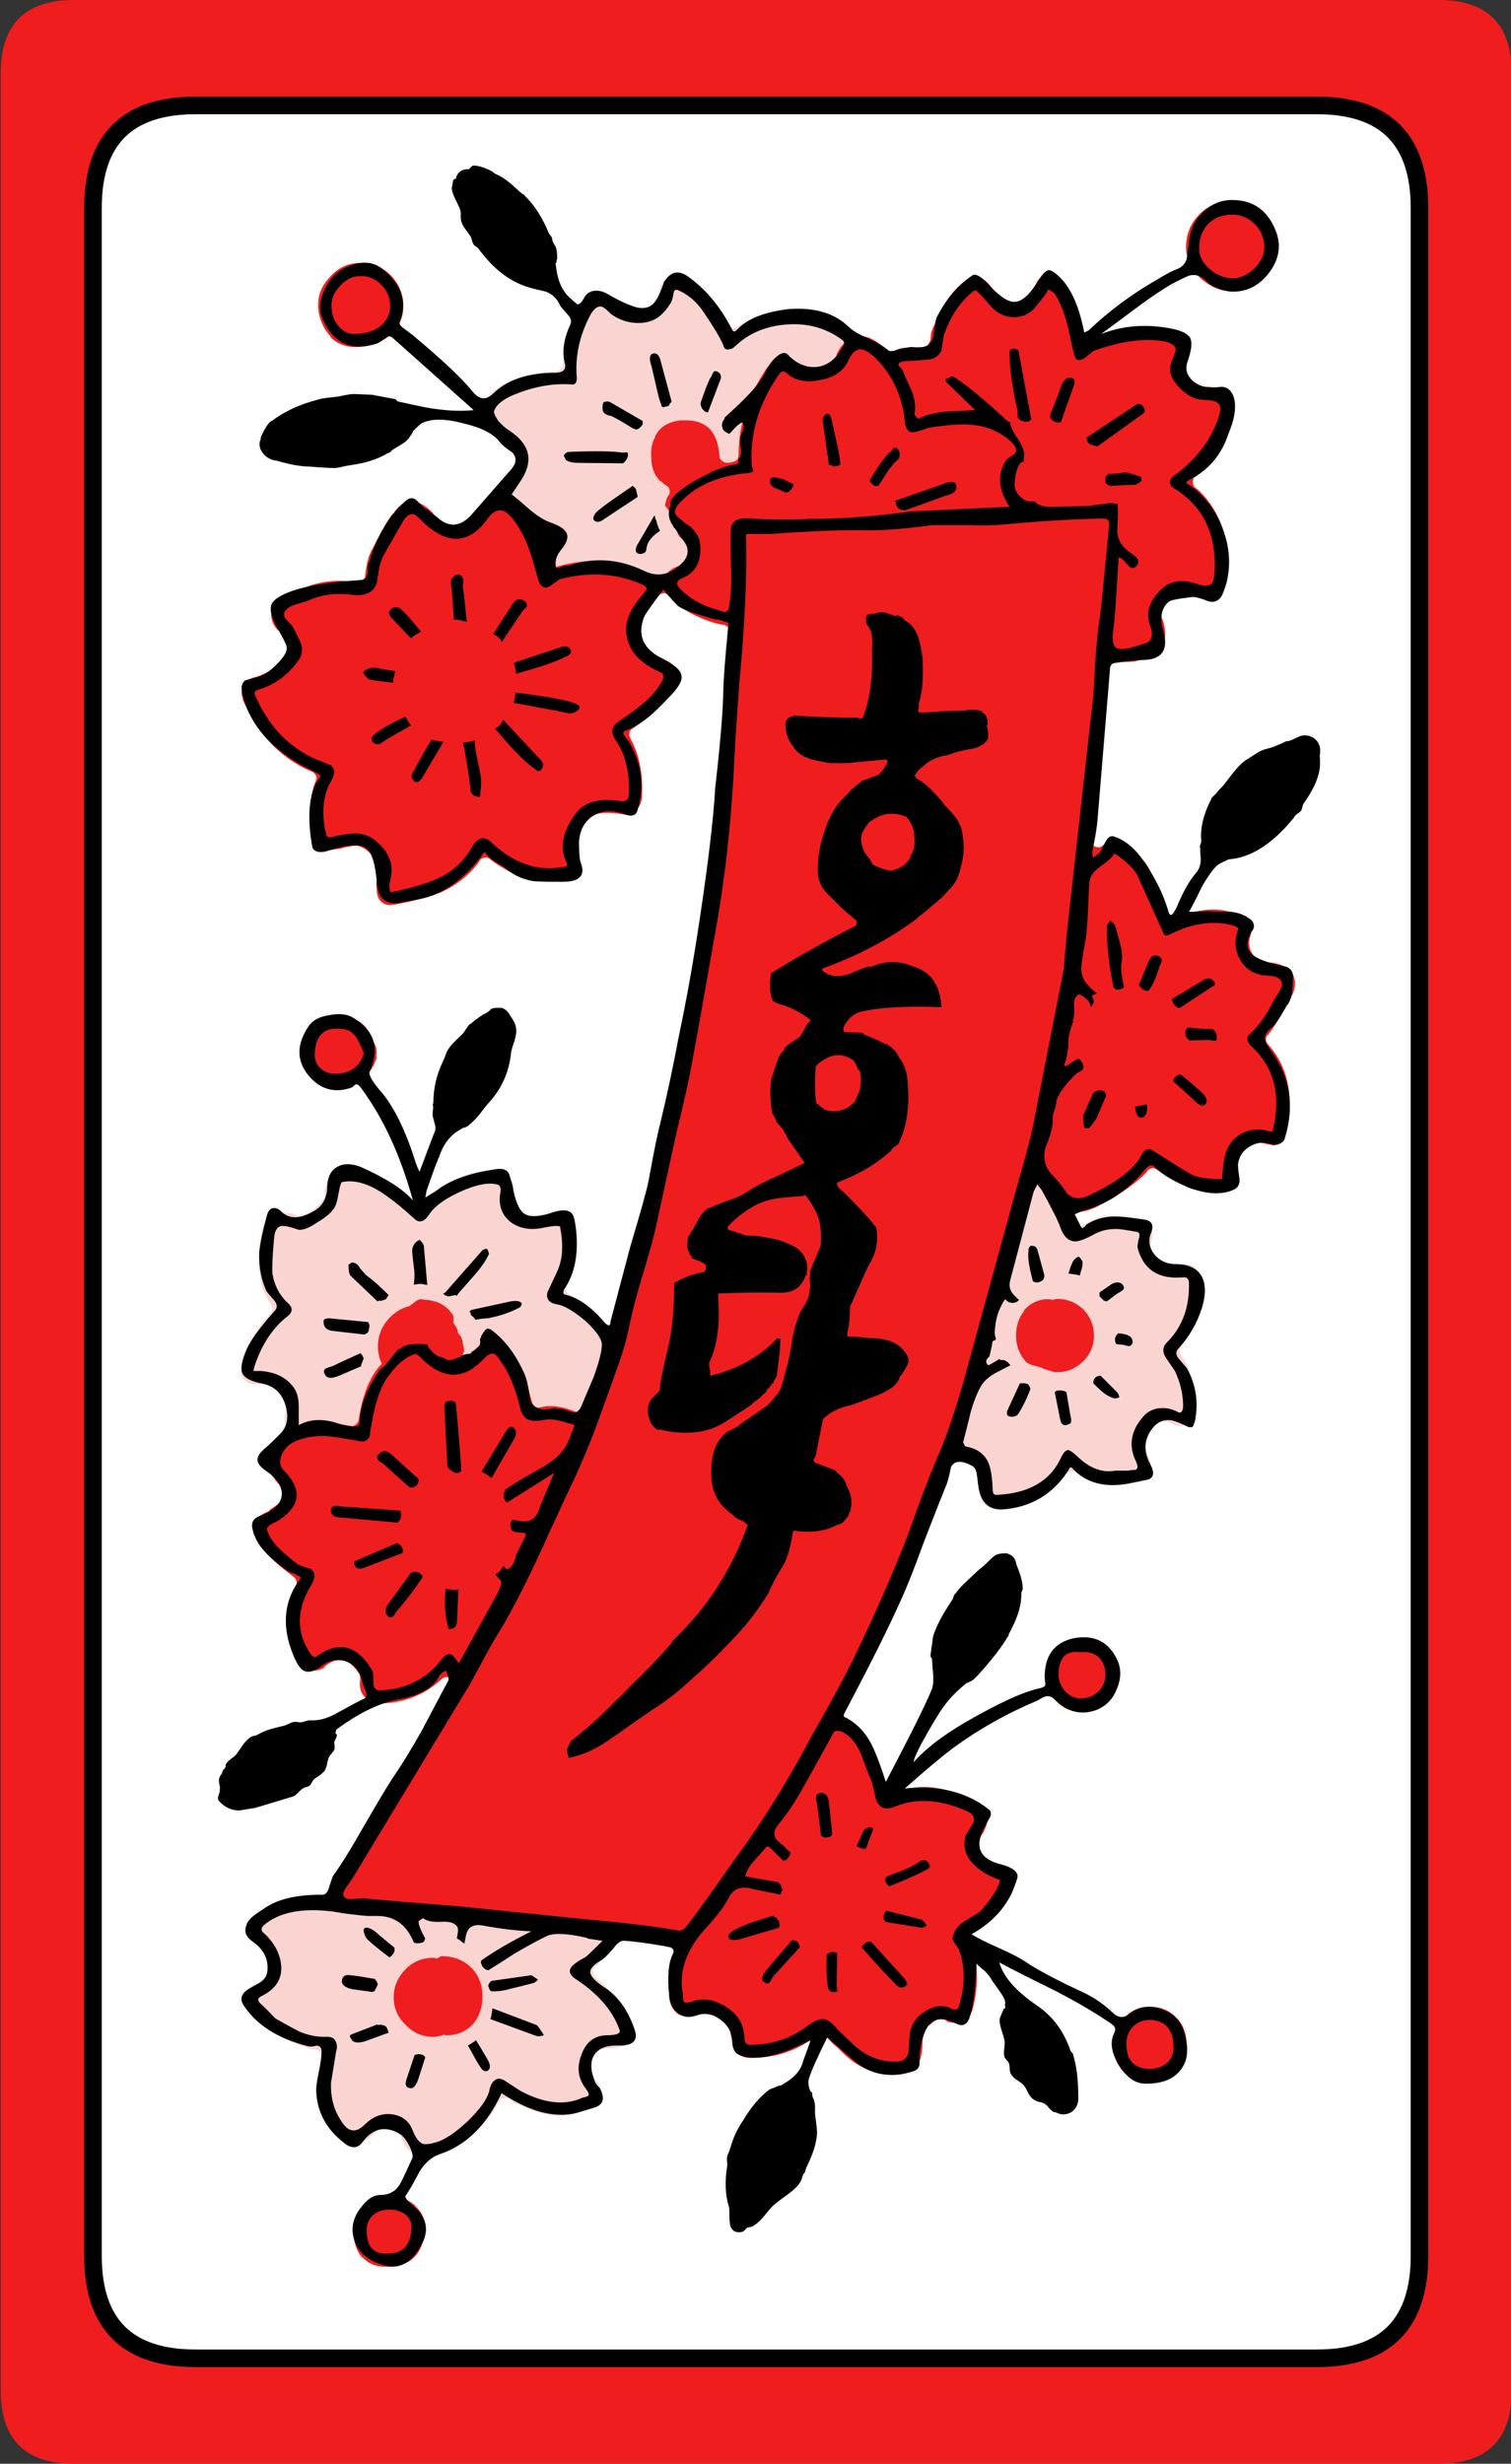
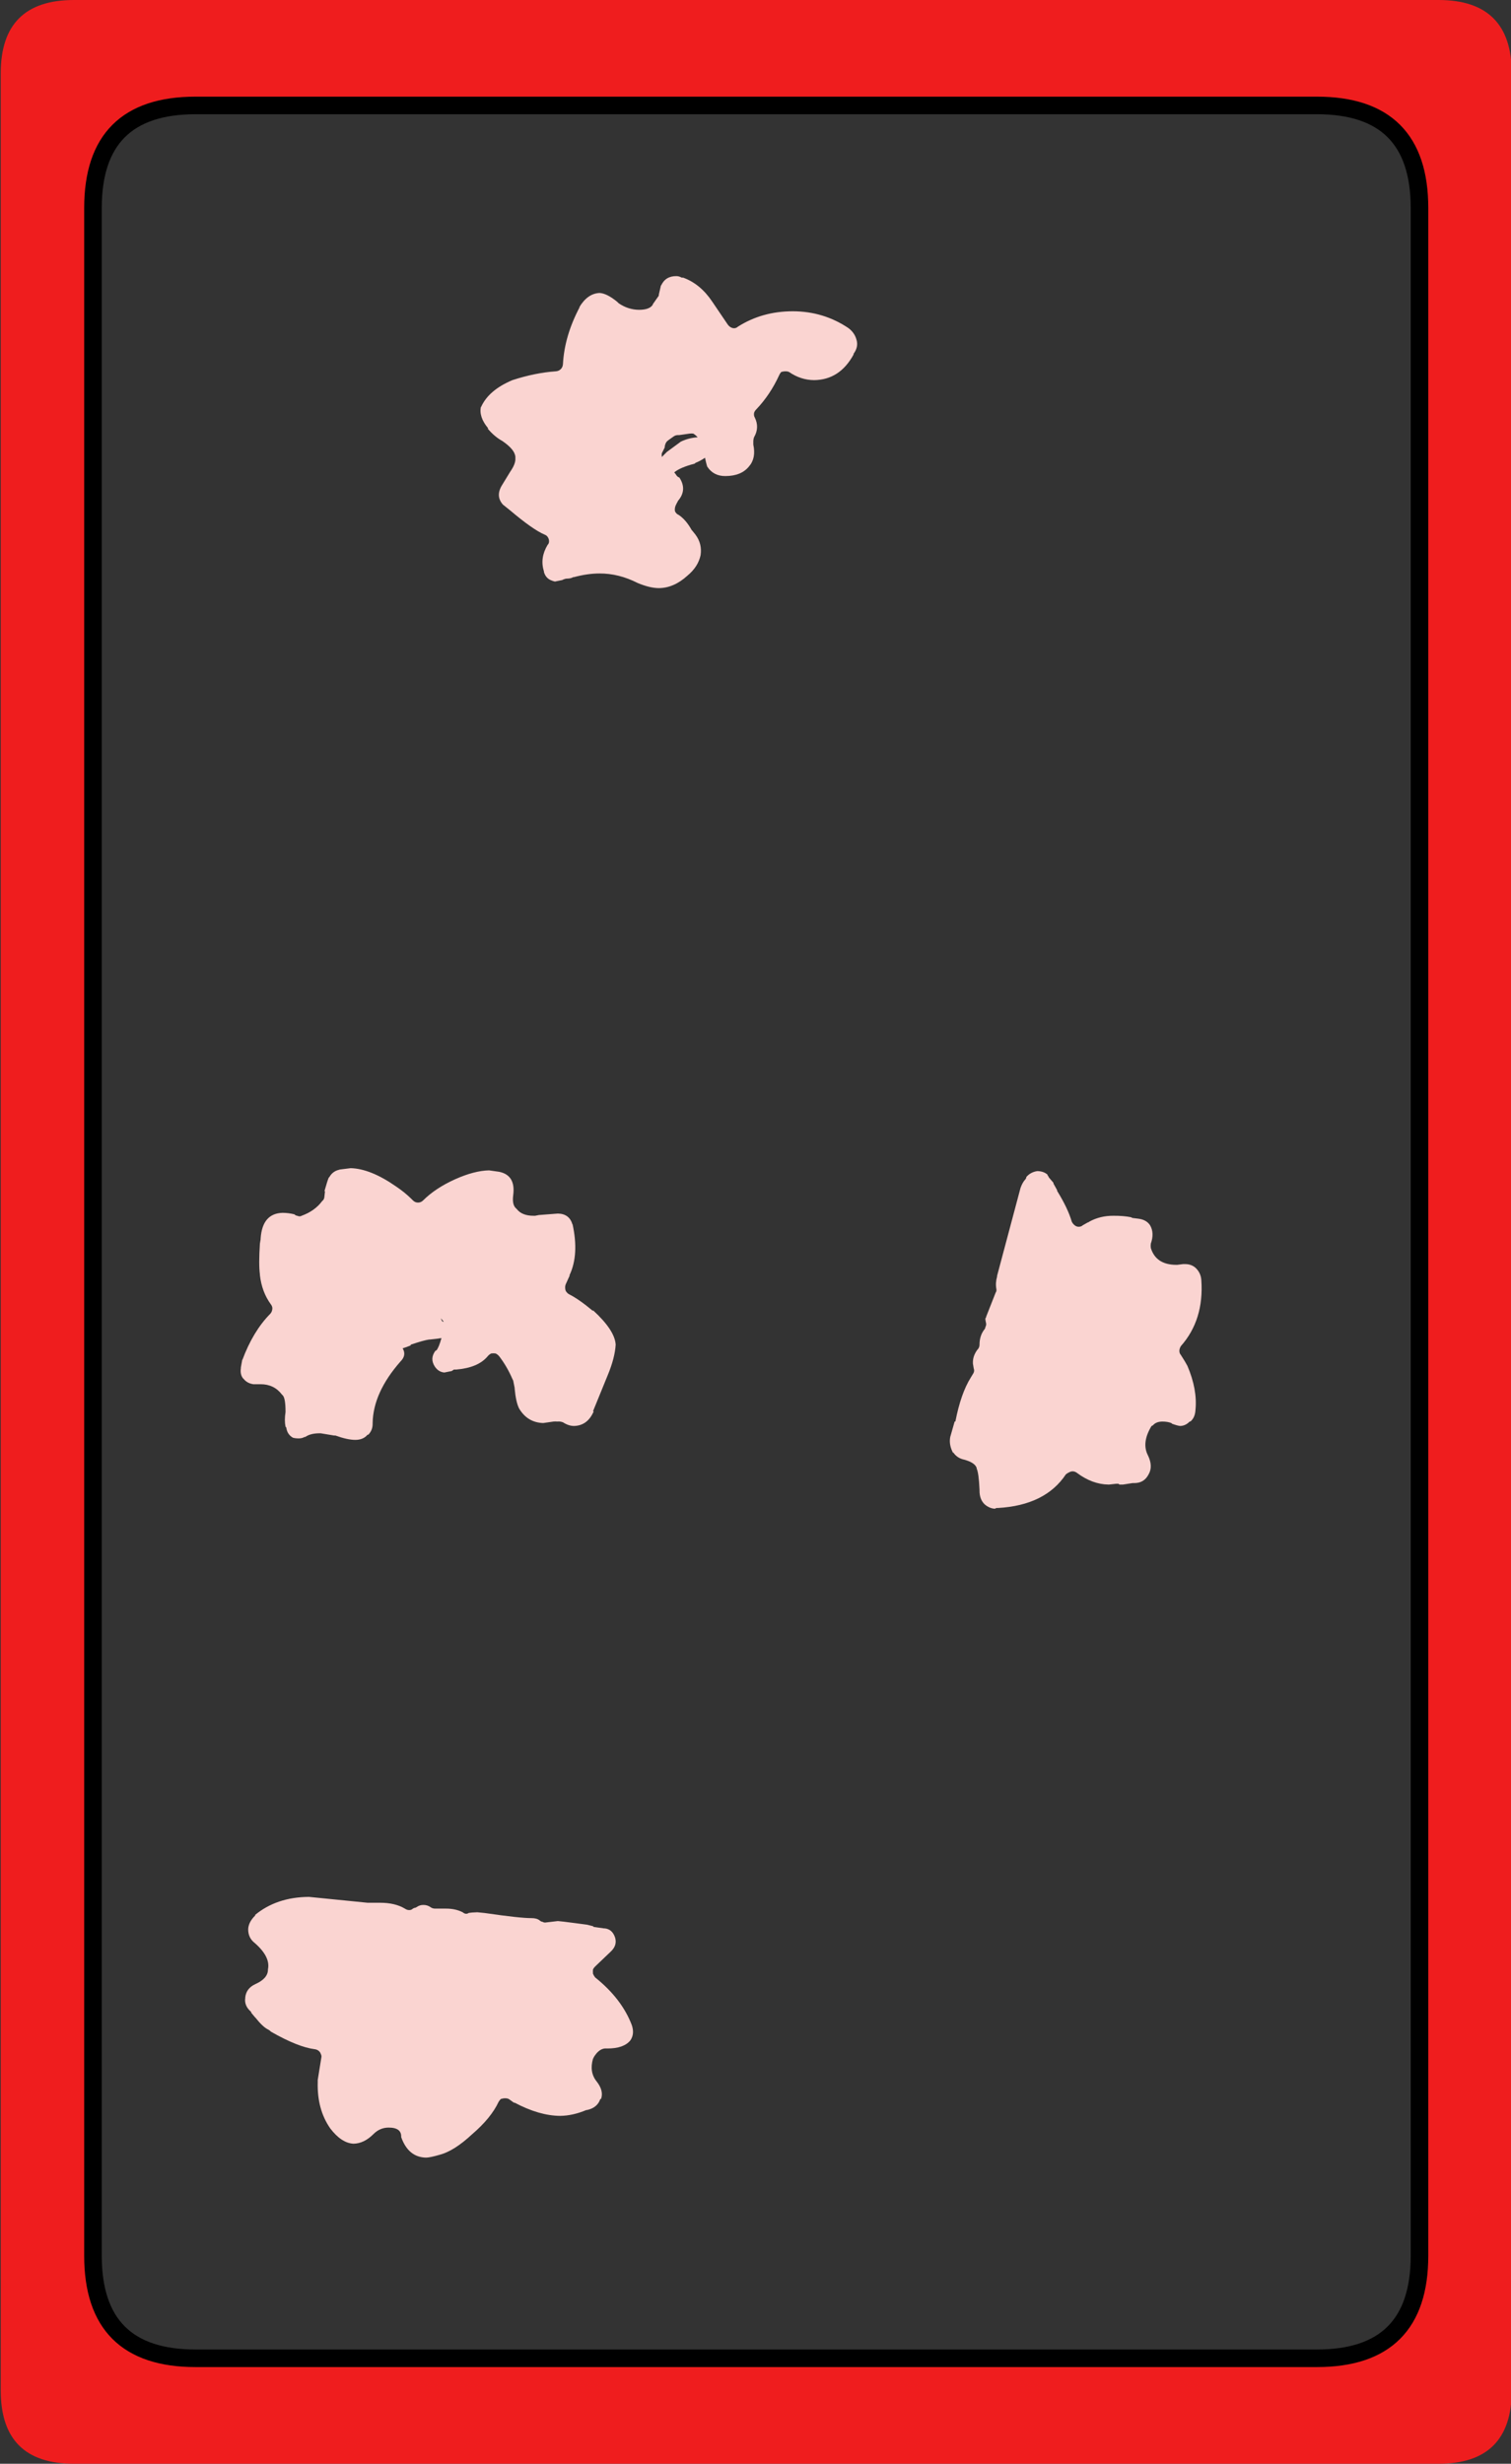
<svg xmlns="http://www.w3.org/2000/svg" width="103.2" height="168.2" preserveAspectRatio="none" version="1.1" viewBox="0 0 103.2 168.2">
  <rect x="0" y="0" width="103.2" height="168.2" fill="#333333" stroke="none" />
-   <path d="m13.301 7.199c-4.667 0-7 2.333-7 7v139.8c0 4.667 2.333 7 7 7h76.6c4.667 0 7-2.333 7-7v-139.8c0-4.667-2.333-7-7-7z" fill="#fff" />
  <path d="m21.101 129.5c-1.478 9e-3 -2.712 0.426-3.7 1.25h0.05c-0.318 0.304-0.484 0.621-0.5 0.95-4e-3 0.399 0.146 0.716 0.45 0.95 0.721 0.629 1.021 1.229 0.9 1.8 6e-3 0.409-0.277 0.742-0.85 1-0.416 0.186-0.649 0.486-0.7 0.9v0.05c-0.055 0.357 0.078 0.674 0.4 0.95 9e-3 0.033 9e-3 0.05 0 0.05l0.25 0.3 0.05 0.05c0.329 0.415 0.613 0.682 0.85 0.8 0.056 0.024 0.106 0.057 0.15 0.1l0.05 0.05c1.233 0.704 2.233 1.104 3 1.2 0.092 0.011 0.175 0.044 0.25 0.1 0.078 0.06 0.128 0.127 0.15 0.2 0.049 0.098 0.066 0.181 0.05 0.25l-0.25 1.55v0.15c-0.034 1.234 0.249 2.284 0.85 3.15 0.514 0.676 1.047 1.026 1.6 1.05 0.474-0.01 0.924-0.226 1.35-0.65 0.299-0.302 0.649-0.452 1.05-0.45 0.587 0 0.871 0.217 0.85 0.65 0.326 0.918 0.893 1.385 1.7 1.4 0.176-1e-3 0.493-0.068 0.95-0.2 0.656-0.177 1.389-0.644 2.2-1.4 0.856-0.734 1.456-1.467 1.8-2.2 0.038-0.068 0.088-0.134 0.15-0.2 0.102-0.034 0.202-0.051 0.3-0.05 0.098-6.5e-4 0.182 0.016 0.25 0.05l0.35 0.25h0.05c1.118 0.592 2.151 0.892 3.1 0.9 0.578-5e-3 1.178-0.138 1.8-0.4h0.05c0.469-0.106 0.769-0.356 0.9-0.75h0.05c0.134-0.374 0.034-0.774-0.3-1.2-0.342-0.421-0.425-0.938-0.25-1.55 0.03-0.034 0.046-0.068 0.05-0.1 0.264-0.437 0.564-0.637 0.9-0.6h0.05c0.734-1e-3 1.25-0.185 1.55-0.55 0.205-0.295 0.238-0.645 0.1-1.05-0.457-1.2-1.291-2.283-2.5-3.25-0.055-0.068-0.105-0.151-0.15-0.25-0.01-0.091-0.01-0.191 0-0.3 0.035-0.071 0.085-0.138 0.15-0.2l1.1-1.05c0.284-0.285 0.367-0.602 0.25-0.95-0.128-0.365-0.361-0.565-0.7-0.6h-0.05l-0.7-0.1c-9e-3 -6e-3 -0.025-0.023-0.05-0.05l-0.4-0.1-0.75-0.1c-0.735-0.097-1.152-0.147-1.25-0.15l-0.85 0.1c-0.068 6e-3 -0.134-0.011-0.2-0.05-0.065-5e-3 -0.132-0.038-0.2-0.1-0.134-0.102-0.317-0.152-0.55-0.15-0.512 3e-3 -1.579-0.113-3.2-0.35l-0.5-0.05c-0.259 6e-3 -0.459 0.023-0.6 0.05-0.048 0.042-0.114 0.059-0.2 0.05-0.063-8e-3 -0.129-0.042-0.2-0.1-0.329-0.169-0.713-0.252-1.15-0.25h-0.75c-0.11-3e-3 -0.21-0.036-0.3-0.1-0.145-0.104-0.312-0.154-0.5-0.15-0.16-1.3e-4 -0.31 0.05-0.45 0.15-0.048 0.034-0.098 0.051-0.15 0.05l-0.1 0.05c-0.067 0.068-0.15 0.101-0.25 0.1-0.099 2e-3 -0.199-0.031-0.3-0.1-0.444-0.266-1.01-0.4-1.7-0.4h-0.85l-4-0.4m15.45-46.5c-0.034 0.003-0.067 0.003-0.1 0-0.529 0.002-0.912-0.148-1.15-0.45l-0.05-0.05c-0.191-0.164-0.257-0.464-0.2-0.9 0.121-0.908-0.195-1.441-0.95-1.6l-0.7-0.1c-0.672 0.016-1.439 0.216-2.3 0.6-0.904 0.406-1.638 0.89-2.2 1.45-0.097 0.099-0.213 0.149-0.35 0.15-0.137-0.001-0.254-0.051-0.35-0.15l-0.1-0.1c-0.311-0.306-0.661-0.589-1.05-0.85-1.161-0.809-2.194-1.226-3.1-1.25l-0.8 0.1h0.05c-0.312 0.062-0.546 0.229-0.7 0.5l-0.05 0.05c-0.065 0.153-0.165 0.469-0.3 0.95l0.05-0.05-0.05 0.45c-0.016 0.102-0.066 0.186-0.15 0.25-0.332 0.449-0.799 0.782-1.4 1-0.082 0.053-0.182 0.053-0.3 0-0.062-0.004-0.129-0.037-0.2-0.1-0.27-0.065-0.537-0.099-0.8-0.1-0.923 0.024-1.423 0.608-1.5 1.75v0.05l-0.05 0.3c-0.062 0.947-0.062 1.647 0 2.1v0.05c0.087 0.77 0.337 1.437 0.75 2 0.075 0.097 0.108 0.197 0.1 0.3-0.011 0.143-0.061 0.259-0.15 0.35-0.781 0.792-1.414 1.842-1.9 3.15v-0.05l-0.1 0.55c2e-3 0.025 2e-3 0.041 0 0.05-0.043 0.291 7e-3 0.524 0.15 0.7l0.05 0.05c0.159 0.193 0.376 0.309 0.65 0.35h0.5c0.609 0 1.093 0.233 1.45 0.7l0.05 0.05c0.132 0.126 0.199 0.492 0.2 1.1 2e-3 0.025 2e-3 0.041 0 0.05-0.059 0.377-0.059 0.711 0 1 0.026 0.034 0.043 0.051 0.05 0.05 0.04 0.317 0.19 0.55 0.45 0.7 0.101 0.032 0.234 0.049 0.4 0.05 0.157-8e-4 0.29-0.034 0.4-0.1h0.05c0.241-0.17 0.575-0.253 1-0.25 0.024-0.002 0.041-0.002 0.05 0l0.9 0.15c0.041 0.006 0.075 0.006 0.1 0 0.54 0.196 0.99 0.296 1.35 0.3 0.371 0.003 0.654-0.114 0.85-0.35h0.05c0.202-0.205 0.302-0.455 0.3-0.75v-0.05c0.024-1.386 0.657-2.786 1.9-4.2 0.287-0.284 0.337-0.584 0.15-0.9 0.17-0.051 0.354-0.117 0.55-0.2v-0.05c0.596-0.201 1.013-0.317 1.25-0.35h0.05c0.366-0.036 0.633-0.069 0.8-0.1-0.114 0.421-0.23 0.704-0.35 0.85h-0.05c-0.277 0.362-0.294 0.729-0.05 1.1 0.168 0.247 0.384 0.38 0.65 0.4l0.5-0.1 0.15-0.1c0.057 0.001 0.107 0.001 0.15 0 0.998-0.082 1.714-0.382 2.15-0.9 0.066-0.084 0.149-0.151 0.25-0.2 0.1-0.015 0.2-0.015 0.3 0 0.101 0.05 0.185 0.117 0.25 0.2 0.354 0.463 0.654 0.98 0.9 1.55 0.02 0.033 0.037 0.066 0.05 0.1l0.1 0.5v0.05c0.056 0.607 0.155 1.057 0.3 1.35 0.38 0.645 0.93 0.978 1.65 1l0.7-0.1c0.093-0.01 0.176-0.01 0.25 0 0.065-0.007 0.132-0.007 0.2 0 0.071 0.01 0.138 0.027 0.2 0.05 0.251 0.164 0.501 0.248 0.75 0.25 0.621-0.014 1.071-0.347 1.35-1h-0.05l1-2.45c0.33-0.792 0.513-1.492 0.55-2.1-0.039-0.657-0.556-1.44-1.55-2.35v0.05c-0.645-0.541-1.195-0.924-1.65-1.15-0.067-0.039-0.134-0.106-0.2-0.2-0.033-0.068-0.05-0.152-0.05-0.25v-0.05c2e-3 -0.069 0.019-0.136 0.05-0.2l0.25-0.55v-0.05c0.442-0.93 0.509-2.096 0.2-3.5v0.05c-0.14-0.492-0.474-0.742-1-0.75l-1.3 0.1-0.25 0.05m-6.35 7.1c0.046 0.049 0.079 0.099 0.1 0.15-0.025-9e-3 -0.058-0.026-0.1-0.05-0.029-0.053-0.062-0.12-0.1-0.2l0.1 0.1m40.65-10.15c-0.307 0.044-0.557 0.177-0.75 0.4-8e-3 0.076-0.041 0.143-0.1 0.2-0.111 0.123-0.211 0.306-0.3 0.55l-1.6 6v0.05c-0.084 0.292-0.101 0.575-0.05 0.85 0.018 0.094 9.3e-4 0.177-0.05 0.25l-0.65 1.65c2e-3 0.042-0.015 0.075-0.05 0.1-3e-3 0.085 0.013 0.202 0.05 0.35 0.013 0.084-4e-3 0.167-0.05 0.25-7e-3 0.077-0.04 0.144-0.1 0.2-0.201 0.282-0.301 0.616-0.3 1-1e-3 0.137-0.051 0.254-0.15 0.35-0.222 0.301-0.322 0.617-0.3 0.95l0.05 0.3c0.053 0.149 0.036 0.282-0.05 0.4l-0.15 0.25c-0.448 0.712-0.798 1.712-1.05 3h-0.05l-0.3 1.05c-0.07 0.362-3e-3 0.729 0.2 1.1v-0.05c0.179 0.265 0.429 0.432 0.75 0.5 0.473 0.127 0.757 0.31 0.85 0.55 9e-3 0.034 9e-3 0.051 0 0.05 0.099 0.199 0.166 0.682 0.2 1.45v0.05c-4e-3 0.408 0.113 0.724 0.35 0.95 0.213 0.186 0.446 0.286 0.7 0.3l0.1-0.05c0.041 3e-3 0.074 3e-3 0.1 0 2.162-0.121 3.712-0.888 4.65-2.3 0.076-0.06 0.159-0.11 0.25-0.15 0.08-0.041 0.163-0.058 0.25-0.05 0.092 0.01 0.175 0.044 0.25 0.1 0.693 0.52 1.41 0.787 2.15 0.8h0.05l0.45-0.05c0.068-7e-3 0.134-7e-3 0.2 0l0.05 0.05h0.25l0.65-0.1c0.042-2e-3 0.075-2e-3 0.1 0 0.461 6e-3 0.795-0.194 1-0.6 0.211-0.364 0.194-0.797-0.05-1.3-0.296-0.573-0.213-1.24 0.25-2 0.039-0.01 0.072-0.027 0.1-0.05 0.14-0.166 0.357-0.249 0.65-0.25 0.229 9.33e-4 0.429 0.034 0.6 0.1 0.033 0.025 0.05 0.042 0.05 0.05 0.248 0.089 0.431 0.139 0.55 0.15 0.246-0.004 0.463-0.104 0.65-0.3h0.05c0.215-0.181 0.332-0.447 0.35-0.8 0.091-0.923-0.092-1.923-0.55-3-0.089-0.172-0.239-0.422-0.45-0.75-0.07-0.074-0.103-0.174-0.1-0.3 7e-3 -0.097 0.04-0.197 0.1-0.3 1.058-1.192 1.524-2.692 1.4-4.5-0.02-0.337-0.154-0.62-0.4-0.85-0.191-0.166-0.424-0.249-0.7-0.25h-0.15l-0.4 0.05h-0.05c-0.932 2.61e-4 -1.515-0.383-1.75-1.15-0.015-0.1-0.015-0.2 0-0.3 0.171-0.48 0.154-0.896-0.05-1.25-0.167-0.255-0.433-0.405-0.8-0.45l-0.4-0.05c-0.025-0.007-0.058-0.024-0.1-0.05-0.346-0.07-0.746-0.103-1.2-0.1-0.608-0.004-1.158 0.13-1.65 0.4-0.033 0.037-0.066 0.054-0.1 0.05l-0.35 0.2c-0.076 0.072-0.176 0.105-0.3 0.1-0.085-0.004-0.169-0.037-0.25-0.1-0.084-0.066-0.151-0.149-0.2-0.25-0.175-0.604-0.508-1.304-1-2.1v-0.05l-0.25-0.45v-0.05l-0.3-0.35c-0.019-0.024-0.036-0.057-0.05-0.1l-0.05-0.05v-0.05c-0.172-0.161-0.406-0.244-0.7-0.25m-12.55-55.75v-0.05c0.228-0.309 0.295-0.626 0.2-0.95-0.084-0.318-0.267-0.585-0.55-0.8-1.134-0.763-2.401-1.147-3.8-1.15-1.397 3.91e-4 -2.647 0.35-3.75 1.05-0.098 0.093-0.215 0.126-0.35 0.1-0.137-0.032-0.254-0.115-0.35-0.25l-1.05-1.55c-0.541-0.813-1.208-1.363-2-1.65-0.026 0.009-0.059 0.009-0.1 0-0.109-0.064-0.225-0.097-0.35-0.1-0.503-0.006-0.853 0.211-1.05 0.65v-0.05l-0.15 0.65c3e-3 0.071-0.014 0.121-0.05 0.15l-0.35 0.5c-0.015 0.043-0.031 0.076-0.05 0.1-0.156 0.199-0.456 0.299-0.9 0.3-0.5-0.003-0.967-0.153-1.4-0.45-9e-3 -0.015-0.026-0.031-0.05-0.05l-0.05-0.05c-0.47-0.383-0.87-0.583-1.2-0.6-0.554 0.023-1.02 0.356-1.4 1l0.05-0.05c-0.699 1.317-1.082 2.617-1.15 3.9-8e-3 0.143-0.059 0.259-0.15 0.35-0.09 0.091-0.207 0.141-0.35 0.15-0.935 0.065-1.918 0.265-2.95 0.6-1.089 0.456-1.806 1.073-2.15 1.85v-0.05c-0.109 0.479 0.058 0.979 0.5 1.5h-0.05c0.313 0.373 0.646 0.656 1 0.85 0.582 0.394 0.882 0.76 0.9 1.1 2e-3 0.042 2e-3 0.075 0 0.1 0.015 0.241-0.101 0.541-0.35 0.9l-0.55 0.9c-0.319 0.504-0.302 0.954 0.05 1.35l0.5 0.4c1.031 0.872 1.814 1.422 2.35 1.65 0.093 0.036 0.16 0.086 0.2 0.15 0.069 0.1 0.102 0.2 0.1 0.3 3e-3 0.099-0.031 0.183-0.1 0.25-0.361 0.603-0.444 1.203-0.25 1.8v0.05c0.077 0.263 0.227 0.446 0.45 0.55 0.118 0.052 0.218 0.085 0.3 0.1l0.5-0.1 0.1-0.05c0.087-0.034 0.171-0.051 0.25-0.05 0.164-0.004 0.298-0.037 0.4-0.1h0.05c0.62-0.166 1.203-0.25 1.75-0.25 0.875-0.003 1.742 0.214 2.6 0.65 0.557 0.232 1.041 0.349 1.45 0.35 0.685-0.006 1.335-0.29 1.95-0.85 0.488-0.404 0.788-0.87 0.9-1.4 0.077-0.518-0.04-0.984-0.35-1.4l-0.2-0.25c-9e-3 -0.016-0.026-0.033-0.05-0.05-0.266-0.48-0.566-0.83-0.9-1.05-0.113-0.046-0.196-0.129-0.25-0.25-0.024-0.128-7e-3 -0.262 0.05-0.4l0.1-0.2c0.022-0.019 0.038-0.052 0.05-0.1 0.437-0.505 0.47-1.038 0.1-1.6-0.073-0.018-0.14-0.068-0.2-0.15-0.034-0.062-0.084-0.128-0.15-0.2 0.26-0.224 0.727-0.424 1.4-0.6l0.05-0.05c0.226-0.09 0.443-0.207 0.65-0.35 0.063 0.287 0.113 0.487 0.15 0.6 0.288 0.44 0.705 0.657 1.25 0.65 0.717-0.003 1.25-0.22 1.6-0.65 0.334-0.377 0.434-0.877 0.3-1.5-3e-3 -0.034-3e-3 -0.067 0-0.1v-0.15c4e-3 -0.089 0.021-0.172 0.05-0.25 0.259-0.442 0.275-0.892 0.05-1.35-0.048-0.078-0.065-0.178-0.05-0.3 0.022-0.089 0.072-0.172 0.15-0.25 0.627-0.657 1.143-1.423 1.55-2.3 0.037-0.093 0.087-0.176 0.15-0.25 0.101-0.035 0.201-0.052 0.3-0.05 0.099-0.002 0.182 0.015 0.25 0.05 0.532 0.363 1.099 0.546 1.7 0.55 1.171-0.012 2.071-0.595 2.7-1.75m-12.8 6c0.035-0.055 0.086-0.105 0.15-0.15l0.35-0.25c0.09-0.064 0.19-0.098 0.3-0.1h0.1l0.7-0.1c0.093-0.01 0.176-0.01 0.25 0 0.076 0.043 0.142 0.093 0.2 0.15l0.1 0.1c-0.405 0.027-0.789 0.127-1.15 0.3l-0.95 0.7c-0.142 0.145-0.259 0.262-0.35 0.35v-0.05c-7e-3 -0.052-7e-3 -0.118 0-0.2l0.2-0.4c-6.7e-4 -0.079 0.016-0.163 0.05-0.25l0.05-0.1" fill="#fad4d1" />
-   <path d="m84.15 13.75c-0.933 0-1.683 0.3-2.25 0.9-0.6 0.6-0.9 1.365-0.9 2.299 0.033 0.767 0.367 1.451 1 2.051 0.667 0.6 1.401 0.9 2.201 0.9 0.767 0 1.466-0.318 2.1-0.951 0.633-0.633 0.949-1.315 0.949-2.049 0-0.9-0.298-1.65-0.898-2.25-0.6-0.6-1.335-0.9-2.201-0.9zm-59.549 4.199c-0.833 0-1.535 0.333-2.102 1-0.6 0.633-0.85 1.383-0.75 2.25 0.1 0.7 0.385 1.301 0.852 1.801h-0.051c0.433 0.433 0.966 0.666 1.6 0.699 1.1 0 1.984-0.316 2.65-0.949 0.5-0.5 0.75-1.116 0.75-1.85 0-0.8-0.283-1.5-0.85-2.1-0.567-0.567-1.251-0.852-2.051-0.852zm46.699 0.9c-0.233 0.067-0.4 0.218-0.5 0.451l-0.051 0.1c-0.033 0.033-0.066 0.084-0.1 0.15l-0.15 0.25c-0.5 0.7-0.917 1.016-1.25 0.949-0.333 0.033-0.765-0.25-1.299-0.85l-0.451-0.551c-0.3-0.3-0.598-0.449-0.898-0.449-0.267 0-0.484 0.083-0.65 0.25-0.067 0.067-0.135 0.117-0.201 0.15-0.867 0.733-1.533 1.749-2 3.049v-0.049l-0.148 0.398-0.051 0.451c0 0.067-0.027 0.133-0.062 0.199l-0.049 0.1c-0.033 0.067-0.084 0.135-0.15 0.201-0.1 0.033-0.183 0.049-0.25 0.049l-1.195 0.051c-0.267 0-0.517 0.066-0.75 0.199-0.1 0.033-0.201 0.051-0.301 0.051-0.133-0.033-0.234-0.084-0.301-0.15l-0.148-0.15c-0.567-0.5-1.084-0.75-1.551-0.75-0.733 0-1.284 0.417-1.65 1.25v0.051c-0.3 0.6-0.899 0.9-1.799 0.9-0.433 0-0.767-0.116-1-0.35-0.333-0.267-0.634-0.4-0.9-0.4-0.367 0-0.65 0.182-0.85 0.549-0.067 0.033-0.135 0.084-0.201 0.15-1.3 1.9-1.949 3.885-1.949 5.951 0 0.133-0.033 0.25-0.1 0.35-0.1 0.067-0.201 0.117-0.301 0.15l-0.301 0.049c-0.1 0-0.199-0.015-0.299-0.049-0.067-0.033-0.135-0.084-0.201-0.15-0.067-0.067-0.1-0.15-0.1-0.25-0.067-0.833-0.284-1.45-0.65-1.85-0.4-0.4-0.948-0.602-1.648-0.602h-0.352c-0.867 0.1-1.45 0.468-1.75 1.102v0.049c-0.233 0.4-0.317 0.917-0.25 1.551v0.049c0.033 0.567 0.235 1.034 0.602 1.4h0.049c0.1 0.1 0.216 0.201 0.35 0.301 0.1 0.033 0.168 0.099 0.201 0.199 0.033 0.067 0.049 0.15 0.049 0.25s-0.033 0.183-0.1 0.25c-0.153 0.192-0.165 0.437-0.231 0.662l0.039 0.039 0.25 0.35c0.136 0.233 0.289 0.686 0.549 1.4l0.09 0.266c0.011 0.01 0.01 0.014 0.02 0.023l0.039-0.039-0.012 0.07c0.274 0.251 0.555 0.506 0.555 0.629 0.1 0.767-0.15 1.249-0.75 1.449-0.333 0.133-0.601 0.35-0.801 0.65l-0.199 0.201c-0.1 0.033-0.201 0.033-0.301 0-0.1-0.033-0.183-0.084-0.25-0.15-0.133-0.133-0.282-0.234-0.449-0.301-1.167-0.533-2.366-0.799-3.6-0.799-0.8 0-1.668 0.132-2.602 0.398-0.133 0.033-0.265 0.018-0.399-0.049-0.1-0.067-0.168-0.167-0.201-0.301-0.5-1.5-1.05-2.667-1.65-3.5l-0.049-0.049c-0.533-0.567-1.051-0.867-1.551-0.9-0.567 0-1.067 0.316-1.5 0.949v0.051c-0.667 0.767-1.167 1.115-1.5 1.049-0.367 0.033-0.882-0.25-1.549-0.85v-0.049l-0.102-0.102c-0.462-0.467-0.913-0.699-1.346-0.699-0.533 0-0.966 0.283-1.299 0.85h-0.051c-0.367 0.5-0.834 1.318-1.4 2.451-0.033 0.033-0.051 0.066-0.051 0.1-0.167 0.333-0.283 0.75-0.35 1.25l-0.051 0.4c0 0.1-0.034 0.183-0.102 0.25l-0.19 0.199c-0.1 0.033-0.199 0.033-0.299 0l-0.25-0.051-0.801-0.049c-0.967 0-1.866 0.182-2.699 0.549-0.033 0-0.051 0.017-0.051 0.051l-0.301 0.1h-0.049c-0.733 0.133-1.251 0.467-1.551 1-0.171 0.401-0.171 0.8 0 1.201 0.067 0.167 0.183 0.333 0.35 0.5 0.033 0 0.068 0.015 0.102 0.049 0.067 0.033 0.115 0.101 0.148 0.201l0.4 0.85c0.033 0.067 0.051 0.15 0.051 0.25s-0.033 0.183-0.1 0.25c-0.6 0.833-1.35 1.366-2.25 1.6-0.367 0.1-0.617 0.3-0.75 0.6-0.133 0.267-0.133 0.567 0 0.9l-0.05-0.051c1 2.367 2.55 4.018 4.65 4.951h0.049l0.102 0.049c0.1 0.067 0.183 0.167 0.25 0.301 0.033 0.1 0.016 0.216-0.051 0.35-0.367 0.9-0.45 2.051-0.25 3.451 0.033 0.4 0.183 0.716 0.449 0.949l0.051 0.051c0.2 0.133 0.433 0.217 0.699 0.25l0.65-0.102h0.051c0.5-0.133 0.849-0.199 1.049-0.199 0.2-0.033 0.468 0.067 0.801 0.301l0.051 0.049c0.667 0.567 0.882 1.183 0.648 1.85l-0.049 0.451 0.049 0.6c0.1 0.5 0.4 0.767 0.9 0.801l0.35-0.051c1.267-0.233 2.284-0.501 3.051-0.801 1.133-0.5 2.033-1.215 2.699-2.148 0.033-0.1 0.101-0.168 0.201-0.201 0.067-0.033 0.15-0.049 0.25-0.049s0.183 0.033 0.25 0.1c1.3 1 2.633 1.516 4 1.549h0.059l1.045-0.1h0.051c0.4 0 0.716-0.167 0.949-0.5v-0.049c0.195-0.3 0.177-0.651-0.056-1.051v-0.051c-0.333-0.633-0.149-1.432 0.551-2.398h0.051c0.267-0.367 0.683-0.551 1.25-0.551 0.367 0 0.665 0.017 0.898 0.051l0.352 0.049c0.367 0 0.665-0.116 0.898-0.35 0.233-0.233 0.352-0.549 0.352-0.949 0.067-1.533-0.201-2.834-0.801-3.9-0.067-0.1-0.084-0.216-0.051-0.35 0-0.133 0.068-0.234 0.201-0.301 1.4-0.967 2.35-1.916 2.85-2.85 0.2-0.4 0.25-0.766 0.15-1.1-0.167-0.367-0.434-0.617-0.801-0.75l-0.049-0.051c-0.7-0.3-1.2-0.717-1.5-1.25l-0.051-0.051c-0.3-0.733-0.05-1.549 0.75-2.449l0.051-0.1c0.1-0.1 0.183-0.201 0.25-0.301 0.033-0.133 0.099-0.217 0.199-0.25 0.1-0.067 0.216-0.1 0.35-0.1 0.1 0.033 0.183 0.084 0.25 0.15l0.15 0.15c0.033 0.033 0.066 0.082 0.1 0.148 0.733 0.7 1.718 1.235 2.951 1.602l0.449 0.1h0.051c0.1 0 0.183 0.033 0.25 0.1 0.1 0.033 0.166 0.099 0.199 0.199 0.033 0.067 0.051 0.15 0.051 0.25l-0.65 9.701c-0.2 3.667-0.566 6.95-1.1 9.85l-4.201 21.051v0.049l-0.75 2.65c-0.567 2-0.9 3.25-1 3.75-0.2 1.033-0.65 2.483-1.35 4.35l-0.551 1.551c-0.033 0.067-0.099 0.133-0.199 0.199-0.1 0.067-0.201 0.1-0.301 0.1h-0.25l-0.398-0.148c-0.533-0.2-1.033-0.301-1.5-0.301h-0.25l-0.301 0.051c-0.1 0.033-0.201 0.049-0.301 0.049s-0.183-0.033-0.25-0.1c-0.1-0.1-0.148-0.183-0.148-0.25l-0.201-0.699c-0.333-1.1-0.7-1.933-1.1-2.5l-0.1-0.15c-0.4-0.567-0.834-0.867-1.301-0.9-0.467 0-0.899 0.25-1.299 0.75-0.033 0-0.051 0.017-0.051 0.051l-0.4 0.35c-0.1 0.067-0.199 0.1-0.299 0.1-0.113 0-0.189-0.037-0.254-0.084 0.071-0.037 0.137-0.084 0.199-0.146 0.114-0.114 0.17-0.242 0.17-0.385l-0.084-0.301-0.043-0.299-0.086-0.256-0.256-0.342 0.043-0.043c-0.079-0.206-0.183-0.398-0.307-0.578-0.054-0.168 0.056-0.351-0.033-0.516-0.4-0.633-1.001-0.984-1.801-1.051h-0.049l-0.352-0.051c-0.309 0.014-0.541 0.346-0.82 0.484-0.471 0.118-0.891 0.36-1.258 0.727-0.57 0.57-0.854 1.24-0.854 2.01 0 0.424 0.087 0.818 0.262 1.184l-0.18 0.197c-0.7 0.833-1.167 2.048-1.4 3.648-0.033 0.133-0.099 0.234-0.199 0.301-0.1 0.1-0.216 0.133-0.35 0.1-0.8-0.133-1.434-0.199-1.9-0.199-0.767 0-1.517 0.149-2.25 0.449v-0.049c-0.833 0.367-1.333 0.95-1.5 1.75-0.133 0.667 0.033 1.233 0.5 1.699h-0.051c0.433 0.433 0.635 0.784 0.602 1.051 0.067 0.267-0.234 0.6-0.9 1-0.033 0.067-0.084 0.115-0.15 0.148-0.533 0.2-0.849 0.5-0.949 0.9v0.051c-0.067 0.233-0.067 0.45 0 0.65h0.049c0.267 0.667 0.835 1.366 1.701 2.1l0.049 0.049 0.9 0.701c0.1 0.067 0.166 0.165 0.199 0.299 0.033 0.1 0.018 0.218-0.049 0.352-0.767 1.433-0.868 2.815-0.301 4.148 0.133 0.3 0.318 0.618 0.551 0.951 0.267 0.433 0.6 0.65 1 0.65 0.267 0 0.499-0.068 0.699-0.201v-0.049c0.4-0.333 0.766-0.484 1.1-0.451 0.433-0.033 0.868 0.285 1.301 0.951 0.033 0.067 0.051 0.15 0.051 0.25v0.148c-0.067 0.467 0.032 0.85 0.299 1.15l0.051 0.051c0.233 0.267 0.549 0.4 0.949 0.4h0.051c1.667-0.033 3.066-0.584 4.199-1.65 0.1-0.1 0.216-0.15 0.35-0.15 0.1 0 0.218 0.033 0.352 0.1 0.067 0.1 0.115 0.216 0.148 0.35 0.033 0.1 0.018 0.201-0.049 0.301l-7.6 12.449-0.15 0.301-0.051 0.051c-0.5 0.633-0.667 1.182-0.5 1.648 0.2 0.567 0.65 0.852 1.35 0.852h0.551c0.033-0.033 0.084-0.051 0.15-0.051l16.049 1.5c2.167 0.2 3.8 0.4 4.9 0.6 0.1 0.033 0.183 0.084 0.25 0.15 0.067 0.067 0.117 0.15 0.15 0.25v0.301c-0.367 0.9-0.483 1.799-0.35 2.699v0.051c0 0.533 0.116 0.933 0.35 1.199l0.051 0.051c0.2 0.233 0.466 0.35 0.799 0.35 0.133 0 0.368-0.05 0.701-0.15 0.033-0.033 0.066-0.051 0.1-0.051l0.299-0.049h0.051c0.4 0 0.799 0.149 1.199 0.449l0.062 0.051c0.367 0.3 0.566 0.633 0.6 1 0.1 0.433 0.166 0.734 0.199 0.9 0.233 0.467 0.617 0.699 1.15 0.699 1.7 0 3.167-0.483 4.4-1.449h0.051l0.15-0.102c0.1-0.1 0.216-0.133 0.35-0.1 0.133 0.033 0.232 0.117 0.299 0.25 0.2 0.267 0.435 0.501 0.701 0.701 0.033 0 0.049 0.015 0.049 0.049l0.25 0.25c1.033 1.033 2.217 1.551 3.551 1.551h0.051c0.833 0 1.399-0.318 1.699-0.951 0.133-0.333 0.199-0.783 0.199-1.35v-0.299c0-0.033 0.017-0.068 0.051-0.102 0.033-0.233 0.167-0.466 0.4-0.699h0.049c0.3-0.3 0.568-0.434 0.801-0.4 0.067 0 0.15 0.017 0.25 0.051l0.1 0.049v0.051c0.167 0.067 0.366 0.1 0.6 0.1 0.567 0 0.95-0.283 1.15-0.85 0.433-1.567 0.419-3.049-0.049-4.449v-0.051l-0.102-0.301c-0.067-0.133-0.067-0.25 0-0.35 0.033-0.1 0.117-0.183 0.25-0.25l0.201-0.1-0.051 0.051c0.433-0.267 0.767-0.517 1-0.75 0.867-0.933 1.367-1.767 1.5-2.5v-0.051c0.067-0.467-0.133-0.817-0.6-1.051l-0.801-0.35h-0.049c-0.467-0.3-0.734-0.517-0.801-0.65-0.2-0.233-0.215-0.516-0.049-0.85 0-0.067 0.015-0.1 0.049-0.1l0.1-0.15c0.367-0.533 0.5-1.033 0.4-1.5-0.133-0.433-0.416-0.749-0.85-0.949-1.3-0.6-2.449-0.9-3.449-0.9-0.533 0-1.185 0.116-1.951 0.35-0.133 0.033-0.267 0.018-0.4-0.049-0.149-0.1-0.212-0.201-0.212-0.301-0.167-0.6-0.3-0.984-0.4-1.15v-0.049l-0.25-0.701c-0.333-0.967-0.717-1.666-1.15-2.1-0.267-0.267-0.583-0.466-0.949-0.6-0.1-0.067-0.183-0.135-0.25-0.201-0.067-0.067-0.1-0.15-0.1-0.25s0.015-0.183 0.049-0.25c1.167-2.233 1.818-3.499 1.951-3.799 0.067-0.167 0.15-0.318 0.25-0.451 1.3-2.8 2.333-5.166 3.1-7.1l0.801-2.199c0.533-1.5 0.95-2.583 1.25-3.25 0.433-0.967 0.999-2.567 1.699-4.801l0.1-0.25v0.051l3.75-13.801c0-0.133 0.068-0.232 0.201-0.299 0.067-0.067 0.166-0.102 0.299-0.102s0.234 0.05 0.301 0.15l0.1 0.1c0.033 0 0.051 0.017 0.051 0.051l0.35 0.449c0.6 0.833 1.249 1.267 1.949 1.301 0.3 0 0.684-0.101 1.15-0.301 1.567-0.8 2.733-1.598 3.5-2.398l0.102-0.15c0.067-0.067 0.167-0.117 0.301-0.15 0.1 0 0.199 0.033 0.299 0.1l2 1.15 0.061 0.051c0.433 0.167 0.949 0.25 1.549 0.25h0.051l0.85 0.1c0.2 0 0.384-0.05 0.551-0.15 0.2-0.2 0.301-0.417 0.301-0.65v-0.049l0.1-1.15c0.167-0.967 0.649-1.434 1.449-1.4h0.1l0.951 0.199c0.5-0.033 0.783-0.316 0.85-0.85l0.051-0.049c0.533-2.467 0.117-4.467-1.25-6-0.1-0.1-0.15-0.218-0.15-0.352s0.05-0.232 0.15-0.299c0.4-0.5 0.817-1.184 1.25-2.051l0.049-0.1c0-0.033 0.019-0.066 0.053-0.1 0.5-0.667 0.616-1.283 0.35-1.85-0.267-0.5-0.833-0.785-1.699-0.852-0.433 0-0.784-0.182-1.051-0.549-0.267-0.367-0.317-0.801-0.15-1.301 0.1-0.367 0.1-0.667 0-0.9-0.2-0.3-0.466-0.482-0.799-0.549h-0.067c-0.567-0.2-1.133-0.301-1.699-0.301-0.7 0-1.518 0.167-2.451 0.5-0.133 0.033-0.25 0.018-0.35-0.049s-0.183-0.15-0.25-0.25l-1.199-2.75c-0.267-0.633-0.85-1.267-1.75-1.9h-0.051l-0.199-0.15c-0.133-0.1-0.284-0.15-0.451-0.15l-0.299 0.051c-0.2 0.067-0.367 0.166-0.5 0.299-0.067 0.067-0.15 0.117-0.25 0.15-0.133 0-0.234-0.015-0.301-0.049-0.1-0.033-0.166-0.101-0.199-0.201-0.067-0.1-0.102-0.199-0.102-0.299l1.201-11.65c0.033-0.133 0.099-0.234 0.199-0.301 0.067-0.1 0.168-0.15 0.301-0.15h0.449c0.367 0 0.667-0.015 0.9-0.049l0.199-0.051c0.8-0.2 1.335-0.533 1.602-1l0.049-0.049c0.233-0.433 0.25-0.968 0.051-1.602v-0.049c-0.3-0.467-0.118-1 0.549-1.6 0.067-0.1 0.168-0.15 0.301-0.15l0.301-0.051h0.148l1.701 0.301c0.533-0.033 0.932-0.283 1.199-0.75 0.133-0.3 0.201-0.618 0.201-0.951 0.133-2.367-0.5-4.248-1.9-5.648-0.1-0.1-0.201-0.183-0.301-0.25-0.1-0.067-0.15-0.15-0.15-0.25-0.033-0.1-0.033-0.201 0-0.301 0-0.1 0.05-0.166 0.15-0.199 1.033-0.933 1.801-2.052 2.301-3.352 0.3-0.933 0.314-1.633 0.049-2.1-0.333-0.467-0.917-0.699-1.75-0.699-0.267 0-0.55-0.116-0.85-0.35-0.333-0.267-0.5-0.501-0.5-0.701-0.067-0.133-0.067-0.25 0-0.35l0.051-0.1c0.233-0.667 0.259-1.217 0.061-1.65-0.133-0.267-0.35-0.484-0.65-0.65-0.167-0.033-0.399-0.099-0.699-0.199l-1.35-0.1c-1.033 0-2.268 0.25-3.701 0.75h-0.25c-0.1-0.033-0.183-0.084-0.25-0.15-0.067-0.067-0.117-0.15-0.15-0.25-0.3-1.333-0.699-2.384-1.199-3.15-0.167-0.2-0.351-0.349-0.551-0.449-0.067 0-0.133-0.035-0.199-0.102-0.1-0.067-0.234-0.1-0.4-0.1zm-48.301 50.451c-0.667 0-1.215 0.215-1.648 0.648h0.049c-0.467 0.5-0.732 1.118-0.799 1.852-0.033 0.633 0.166 1.199 0.6 1.699l0.049 0.051c0.467 0.433 1.034 0.648 1.701 0.648h0.15c1.367-0.067 2.248-0.749 2.648-2.049h-0.049c0.033-0.233 0.033-0.433 0-0.6l-0.1-0.25c-0.233-0.533-0.435-0.917-0.602-1.15l-0.049-0.051c-0.367-0.4-0.851-0.65-1.451-0.75zm49.221 19.377c-0.138 0-0.253 0.053-0.383 0.072-0.055-0.003-0.079-0.051-0.137-0.051h-0.301c-0.6 0.067-1.083 0.317-1.449 0.75v0.051c-0.4 0.5-0.584 1.116-0.551 1.85 0.033 0.633 0.268 1.184 0.701 1.65 0.275 0.22 0.653 0.248 0.988 0.357 0.182 0.102 0.38 0.163 0.584 0.211 0.085 0.01 0.138 0.078 0.227 0.082 0.067 0 0.135 0.015 0.201 0.049 0.027-0.002 0.043-0.029 0.07-0.031 0.017 3.36e-4 0.031 0.01 0.049 0.01 0.682 0 1.276-0.253 1.781-0.758 0.48-0.48 0.719-1.06 0.719-1.742 0-0.682-0.239-1.274-0.719-1.779-0.505-0.48-1.099-0.721-1.781-0.721zm1.33 23.223c-0.6 0-1.1 0.2-1.5 0.6-0.133 0.133-0.234 0.283-0.301 0.449v-0.049c-0.2 0.333-0.316 0.733-0.35 1.199-0.033 0.667 0.166 1.283 0.6 1.85 0.433 0.567 0.984 0.867 1.65 0.9h0.15c0.767 0 1.416-0.266 1.949-0.799v-0.051c0.5-0.533 0.717-1.15 0.65-1.85-0.033-0.467-0.15-0.868-0.35-1.201-0.1-0.167-0.216-0.298-0.35-0.398-0.433-0.433-0.984-0.65-1.65-0.65zm-43.35 21.65c-0.155 0-0.232 0.132-0.375 0.152-0.081-7e-3 -0.151-0.045-0.234-0.045-0.736 0-1.365 0.259-1.883 0.777-0.545 0.545-0.818 1.188-0.818 1.924 0 0.736 0.273 1.363 0.818 1.881 0.518 0.545 1.147 0.818 1.883 0.818 0.269 0 0.511-0.078 0.754-0.15 0.043 3e-3 0.062 0.04 0.105 0.041h0.049c0.7 0 1.283-0.233 1.75-0.699 0.433-0.467 0.668-1.067 0.701-1.801 0.033-0.833-0.201-1.516-0.701-2.049s-1.149-0.816-1.949-0.85zm48.35 3.449c-0.767 0-1.383 0.283-1.85 0.85h-0.051c-0.5 0.5-0.7 1.184-0.6 2.051 0.067 0.667 0.334 1.217 0.801 1.65 0.433 0.4 0.999 0.6 1.699 0.6h0.051c0.767-0.067 1.365-0.317 1.799-0.75 0.5-0.467 0.717-1.034 0.65-1.701v-0.049c0-0.8-0.233-1.434-0.699-1.9-0.467-0.5-1.067-0.75-1.801-0.75zm-51.949 12.949c-0.767 0-1.35 0.234-1.75 0.701-0.5 0.5-0.735 1.066-0.701 1.699 0 0.733 0.2 1.334 0.6 1.801v-0.051c0.4 0.433 0.9 0.65 1.5 0.65h0.25c0.567 0 1.067-0.134 1.5-0.4 0.667-0.467 1-1.25 1-2.35 0-0.567-0.215-1.034-0.648-1.4h0.049c-0.5-0.433-1.083-0.65-1.75-0.65z" fill="#ef1d1e" />
-   <path d="m32.352 11.301c-0.159 0.004-0.219 0.209-0.357 0.254-0.01-1.5e-4 -0.034-0.004-0.043-0.004-0.4 0-0.667 0.182-0.801 0.549-0.01 0.014 0.013 0.041 0.01 0.055-0.052 0.082-0.162 0.051-0.207 0.146l-0.1 0.549c0.043 0.511 0.422 0.999 0.584 1.502 0.091 0.33-0.046 0.528 0.115 0.898 0.15 0.36 0.406 0.579 0.586 0.898 0.111 0.181 0.087 0.371 0.215 0.551 0.095 0.134 0.219 0.139 0.316 0.264 0.853 1.162 1.867 2.11 3.232 2.588 0.3 0.1 0.75 0.216 1.35 0.35 0.467 0.167 0.8 0.483 1 0.949 0.033 0.067 0.2 0.266 0.5 0.6 0.233 0.233 0.301 0.468 0.201 0.701-0.433 0.933-0.567 1.782-0.4 2.549 0.167 0.5-0.05 0.75-0.65 0.75-1.833 0-3.233 0.467-4.199 1.4-0.5 0.5-0.984 0.45-1.451-0.15-0.733-0.9-2.1-2.183-4.1-3.85l-0.6-0.449c-0.233-0.167-0.317-0.318-0.25-0.451 0.533-1.333 0.134-2.533-1.199-3.6-0.633-0.5-1.418-0.55-2.352-0.15-0.667 0.267-1.182 0.767-1.549 1.5-0.367 0.733-0.434 1.4-0.201 2 0.733 1.733 1.983 2.317 3.75 1.75 0.033 0 0.217-0.116 0.551-0.35 0.2-0.167 0.367-0.182 0.5-0.049l5.551 4.949c-0.967 0.1-2.085 0.034-3.352-0.199-0.815-0.171-1.259-0.271-1.848-0.398-0.07-0.037-0.07-0.123-0.152-0.152l-1.6-0.301-1.199-0.049c-0.441 6.34e-4 -0.822 0.138-1.24 0.189-0.42 0.051-0.846 0.073-1.254 0.193-1.137 0.299-2.209 0.743-3.156 1.467h-0.051c-0.207 0.182-0.422 0.516-0.648 1l-0.051 0.15c0.011 0.034 0.011 0.067 0 0.1-0.112 0.214-0.097 0.449 0 0.699 0.223 0.43 0.574 0.68 1.051 0.75 0.033 7e-3 0.048 7e-3 0.049 0l0.35 0.102c0.766 0.201 1.384 0.3 1.851 0.299h0.049c0.712 0.065 1.263 0.098 1.65 0.1 0.394 9.1e-5 0.679-0.135 1.039-0.176 0.065-0.009 0.129-0.023 0.193-0.033 0.928-0.128 1.749-0.389 2.449-0.801 0.038-0.019 0.081-0.019 0.119-0.039 0.064-0.032 0.145-0.147 0.211-0.191 0.363-0.252 0.793-0.422 1.088-0.76l0.299-0.449c0.012-0.016-0.01-0.04 0-0.057 0.202-0.188 0.433-0.453 0.596-0.543 0.633-0.333 1.583-0.333 2.85 0 1.267 0.3 2.1 0.732 2.5 1.299 0.133 0.167 0.416 0.401 0.85 0.701 0.3 0.333 0.286 0.7-0.049 1.1l-2.801 3.199c-0.733 0.767-1.483 0.817-2.25 0.15l-0.699-0.549c-0.1 0-0.317-0.184-0.65-0.551-0.267-0.3-0.55-0.317-0.85-0.051-1.133 1-1.984 2.452-2.551 4.352-0.033 0.133-0.049 0.333-0.049 0.6-0.033 0.267-0.184 0.416-0.451 0.449-2.167 0.133-3.783 0.401-4.85 0.801-0.7 0.267-1.117 0.55-1.25 0.85-0.133 0.333-0.033 0.816 0.301 1.449 0.433 0.767 0.666 1.218 0.699 1.352 0.133 0.3-0.066 0.717-0.6 1.25-0.5 0.533-0.985 0.849-1.451 0.949-0.4 0.1-0.65 0.166-0.75 0.199-0.233 0.167-0.299 0.467-0.199 0.9 0.5 2.133 1.983 3.833 4.449 5.1 0.633 0.3 0.934 0.484 0.9 0.551-0.667 0.833-0.899 2.149-0.699 3.949 0.067 0.5 0.117 0.818 0.15 0.951 0.2 0.3 0.582 0.35 1.148 0.15 1.267-0.4 2.1-0.45 2.5-0.15 0.4 0.267 0.65 1.083 0.75 2.449 0.1 0.967 0.585 1.401 1.451 1.301l1.35-0.25c1.7-0.3 3.217-1.383 4.551-3.25 0.2 0.333 0.65 0.682 1.35 1.049 0.533 0.5 1.183 0.818 1.949 0.951 0.267 0.033 0.951 0.049 2.051 0.049 1.167 0 1.566-0.45 1.199-1.35-0.067-0.233-0.1-0.7-0.1-1.4 0.067-0.8 0.383-1.383 0.949-1.75 0.6-0.367 1.284-0.415 2.051-0.148 0.567 0.233 0.9 0.15 1-0.25 0.467-1.567 0.3-3.067-0.5-4.5 0-0.033-0.116-0.2-0.35-0.5-0.167-0.2-0.167-0.334 0-0.4 0.533-0.2 1.066-0.518 1.6-0.951 0.333-0.267 0.783-0.699 1.35-1.299 0.667-0.667 0.967-1.167 0.9-1.5-0.022-0.367-0.445-0.75-1.245-1.15-1.367-0.667-1.801-1.634-1.301-2.9 0.067-0.167 0.501-0.783 1.301-1.85 0.6 0.7 0.951 1.084 1.051 1.15 0.333 0.233 1.182 0.534 2.549 0.9 0.2 0 0.4 0.048 0.6 0.148 0.167 0 0.25 0.05 0.25 0.15-0.233 2.4-0.35 3.95-0.35 4.65-0.033 1.433-0.215 3.6-0.549 6.5-0.133 2.367-0.568 5.884-1.301 10.551-0.367 2.3-0.766 4.467-1.199 6.5-0.367 1.967-0.768 3.849-1.201 5.648-0.233 0.9-0.516 2.284-0.85 4.15-0.133 0.667-0.55 2.167-1.25 4.5l-1.35 5.1c0 0.333-0.134 0.368-0.4 0.102-0.9-1.067-1.784-1.7-2.65-1.9-0.2-0.033-0.231-0.167-0.102-0.4 0.7-1.033 0.967-2.367 0.801-4-0.067-0.6-0.15-0.966-0.25-1.1-0.2-0.3-0.634-0.35-1.301-0.15-0.933 0.333-1.6 0.366-2 0.1-0.367-0.267-0.634-0.916-0.801-1.949-0.133-0.467-0.217-0.734-0.25-0.801-0.133-0.233-0.383-0.332-0.75-0.299-1.9 0.267-3.299 0.767-4.199 1.5l-0.748 0.449c0.067-0.4 0.117-0.617 0.15-0.65 0.333-0.967 0.599-1.684 0.799-2.15 0.3-0.9 0.818-1.532 1.551-1.898 0.026-0.014 0.031-0.038 0.057-0.053 0.187-0.014 0.367-0.113 0.543-0.299 0.539-0.458 0.775-0.891 1.16-1.336 0.931-0.985 1.461-2.151 1.594-3.494 0.091-0.563 0.415-1.067 0.346-1.67-0.034-0.255-0.166-0.538-0.398-0.85-0.019-0.024-0.036-0.057-0.051-0.1l-0.051-0.1v0.049c-0.104-0.193-0.27-0.324-0.5-0.398h-0.25c-0.197-0.003-0.363 0.03-0.5 0.1v0.049l-0.35 0.25c-0.017 0.009-0.032 0.009-0.049 0-0.42 0.258-0.738 0.492-0.951 0.701h-0.049c-0.218 0.198-0.31 0.46-0.5 0.672-0.346 0.343-0.719 0.651-1 1.078-0.133 0.201-0.167 0.429-0.275 0.637-0.037 0.077-0.069 0.158-0.103 0.236-0.407 0.856-0.616 1.766-0.627 2.731 0 0.071-0.042 0.124-0.045 0.195 0 0.028 0.032 0.026 0.033 0.053 0.01 0.237-0.062 0.454-0.033 0.697 0.033 0.133 0.084 0.317 0.15 0.551 0.067 0.233 0.049 0.433-0.051 0.6l-1 2.65c-0.133-0.3-0.217-0.5-0.25-0.6-0.7-2.233-1.5-3.867-2.4-4.9-0.6-0.7-0.85-1.15-0.75-1.35 0.7-1.567 0.334-2.784-1.1-3.65-0.4-0.267-0.95-0.333-1.65-0.199-0.7 0.1-1.183 0.366-1.449 0.799-0.8 1.2-0.8 2.301 0 3.301 0.8 0.967 1.783 1.25 2.949 0.85 0.067-0.033 0.15-0.099 0.25-0.199 0.1-0.067 0.218-0.018 0.352 0.148 1.533 2.033 2.733 4.617 3.6 7.75-0.667-0.767-1.866-1.532-3.6-2.299-0.633-0.233-1.151-0.233-1.551 0-0.433 0.233-0.666 0.665-0.699 1.299 0 0.867-0.351 1.467-1.051 1.801-0.9 0.5-1.617 0.467-2.15-0.1-0.2-0.167-0.4-0.217-0.6-0.15-0.133 0.067-0.234 0.2-0.301 0.4-0.3 1.1-0.482 1.966-0.549 2.6-0.033 0.967 0.133 1.85 0.5 2.65 0.1 0.133 0.282 0.35 0.549 0.65 0.2 0.267 0.2 0.499 0 0.699-1 1.133-1.632 2-1.898 2.6-0.333 0.767-0.434 1.317-0.301 1.65 0.167 0.333 0.616 0.566 1.35 0.699 0.967 0.2 1.534 0.851 1.701 1.951 0.067 0.5-0.034 0.932-0.301 1.299-0.1 0.133-0.416 0.451-0.949 0.951-0.433 0.367-0.668 0.617-0.701 0.75-0.167 0.333 0 0.667 0.5 1 0.7 0.467 1.066 0.982 1.1 1.549 0 0.633-0.465 1.133-1.398 1.5-0.533 0.167-0.735 0.484-0.602 0.951 0.133 0.6 0.451 1.15 0.951 1.65 0.233 0.267 0.716 0.666 1.449 1.199 0.1 0.067 0.267 0.133 0.5 0.199 0.033 0.033 0.117 0.084 0.25 0.15 0.133 0.033 0.163 0.101 0.1 0.201-0.967 1.267-1.217 2.732-0.75 4.398 0.3 0.967 0.6 1.567 0.9 1.801 0.333 0.233 0.767 0.15 1.301-0.25 0.567-0.433 1.15-0.534 1.75-0.301 0.567 0.233 0.915 0.7 1.049 1.4 0.033 0.133 0.117 0.35 0.25 0.65 0.067 0.267 8e-4 0.433-0.199 0.5-0.1 0.033-0.666 0.334-1.699 0.9-0.667 0.4-1.3 0.582-1.9 0.549-0.257-0.011-0.443 0.127-0.688 0.141l-0.312-0.039h-0.051c-0.265 7.9e-4 -0.535 0.227-0.801 0.275-0.611 0.147-1.228 0.28-1.754 0.604-0.166 0.095-0.328 0.057-0.494 0.17-0.476 0.337-0.652 0.784-0.973 1.178-0.21 0.241-0.487 0.342-0.678 0.623-0.063 0.089-0.02 0.192-0.07 0.283-0.037 0.081-0.148 0.134-0.18 0.217-0.013 0.097-0.046 0.18-0.1 0.25-0.281 0.361-0.072 0.647-0.08 0.967 0 0.029-0.027 0.053-0.023 0.082 0 7e-3 0.013 6e-3 0.014 0.014 0.015 0.24-0.238 0.52-0.062 0.736 0.384 0.434 0.851 0.651 1.4 0.65 0.063-6e-3 0.362-0.056 0.898-0.15 0.043-3e-3 0.078-3e-3 0.102 0l2.648-0.799c0.207-0.052 0.472-0.421 0.695-0.562 0.141-0.093 0.32-0.079 0.455-0.188 0.124-0.108 0.162-0.288 0.275-0.404 0.234-0.229 0.427-0.233 0.676-0.547v0.051c0.279-0.397 0.212-0.677 0.363-1.031 0.104-0.21 0.303-0.341 0.387-0.568 0.02-0.079-0.01-0.283-0.02-0.443 0.013-0.153 0.196-0.365 0.178-0.508-0.011-0.059-0.077-0.077-0.096-0.129 0.034-0.085 0.021-0.225 0.096-0.27 1.533-1.133 2.967-1.817 4.301-2.051 1.367-0.267 2.251-0.767 2.65-1.5 0.1-0.2 0.267-0.349 0.5-0.449 0 0.033 0.05 0.165 0.15 0.398 0.033 0.133 0.033 0.234 0 0.301-0.8 1.5-1.401 2.634-1.801 3.4-0.733 1.3-1.4 2.383-2 3.25-0.433 0.667-1.1 1.783-2 3.35-0.833 1.467-1.517 2.567-2.051 3.301-0.033 0.033-0.132 0.316-0.299 0.85-0.1 0.333-0.267 0.483-0.5 0.449-1.7 0-2.983 0.3-3.85 0.9-0.367 0.233-0.634 0.417-0.801 0.551-0.267 0.2-0.433 0.433-0.5 0.699-0.133 0.4 0.016 0.751 0.449 1.051 0.767 0.533 1.1 1.216 1 2.049-0.033 0.3-0.2 0.55-0.5 0.75-0.367 0.2-0.632 0.351-0.799 0.451-0.466 0.3-0.583 0.649-0.35 1.049 0.867 1.367 2.349 2.316 4.449 2.85 0.1 0.033 0.3 0.018 0.6-0.049 0.233 0.033 0.334 0.2 0.301 0.5 0 0.267-0.068 0.734-0.201 1.4-0.133 0.6-0.182 1.065-0.148 1.398 0.1 1.333 0.732 2.452 1.898 3.352 0.5 0.4 0.917 0.383 1.25-0.051 0.3-0.433 0.668-0.716 1.102-0.85 0.433-0.1 0.866-0.034 1.299 0.199 0.3 0.133 0.568 0.434 0.801 0.9 0.233 0.467 0.284 0.783 0.15 0.949-0.3 0.667-0.534 1.167-0.701 1.5-0.3 0.6-0.767 0.9-1.4 0.9-0.367 0-0.7 0.151-1 0.451-0.8 0.8-1.083 1.633-0.85 2.5 0.233 0.9 0.918 1.516 2.051 1.85 1 0.3 1.834-0.117 2.5-1.25 0.6-1 0.499-1.884-0.301-2.65-0.567-0.467-0.799-0.75-0.699-0.85 0.233-0.333 0.549-0.884 0.949-1.65 0.367-0.6 0.834-0.999 1.4-1.199 1.8-0.6 3.199-1.984 4.199-4.15 2.067 1.367 3.885 1.783 5.451 1.25 0.7-0.2 1.066-0.316 1.1-0.35 0.433-0.233 0.484-0.65 0.15-1.25-0.2-0.2-0.316-0.367-0.35-0.5-0.3-0.767-0.3-1.367 0-1.801s0.866-0.633 1.699-0.6c0.933 0 1.284-0.351 1.051-1.051-0.467-1.4-1.201-2.4-2.201-3-0.533-0.367-0.816-0.683-0.85-0.949 0-0.267 0.267-0.55 0.801-0.85 0.167-0.1 0.432-0.367 0.799-0.801 0.267-0.367 0.517-0.533 0.75-0.5 0.6 0.033 1.484 0.15 2.65 0.35l0.5 0.1c0.2 0.1 0.25 0.251 0.15 0.451-0.3 0.567-0.383 1.516-0.25 2.85 0.033 0.5 0.233 0.899 0.6 1.199 0.367 0.267 0.783 0.317 1.25 0.15 0.567-0.2 1.1-0.117 1.6 0.25 0.533 0.367 0.816 0.851 0.85 1.451 0 0.533 0.167 0.867 0.5 1 0.833 0.333 2 0.2 3.5-0.4l1.352-0.6c-0.1 0.3-0.267 0.765-0.5 1.398-0.133 0.567-0.517 1.051-1.15 1.451-0.173 0.09-0.212 0.143-0.361 0.227l-0.19 0.023c-0.021 0.037-0.056 0.052-0.102 0.049l-0.5 0.201c-0.716 0.538-1.288 1.258-1.777 2.078-0.436 0.621-0.717 1.254-0.887 1.895-0.01 0.029-0.026 0.047-0.035 0.076 0 0.016 7e-4 0.029-0.01 0.045-0.045 0.187-0.173 0.368-0.195 0.557-0.017 0.125 0.033 0.428 0.017 0.57-0.174 1.049-0.136 2 0.131 2.846 0.04 0.389-0.015 0.543 0.045 0.982 0 0.3 0.116 0.517 0.35 0.65 0.2 0.067 0.382 0.067 0.549 0 0.14-0.071 0.186-0.201 0.32-0.275 0.173-0.015 0.338-0.059 0.48-0.174 0.561-0.366 0.824-0.916 1.285-1.344 0.592-0.527 1.396-0.921 1.815-1.557 0.13-0.198 0.136-0.396 0.246-0.594 0.013-0.022 0.05-0.034 0.062-0.057 0.072-0.123 0.063-0.253 0.127-0.377 0.34-0.708 0.63-1.415 0.707-2.123 0.057-0.455-0.053-0.923-0.103-1.387-0.048-0.354 0.034-0.708-0.08-1.062l-0.111-0.277c-0.03-0.092-7e-4 -0.181-0.039-0.273-0.016-0.045-0.081-0.033-0.102-0.072l-0.049-0.127c-0.1-0.3-0.116-0.55-0.051-0.75 0.167-0.533 0.583-1.467 1.25-2.801l1.851 1.6c1.133 0.967 2.482 1.201 4.049 0.701 0.3-0.1 0.434-0.317 0.4-0.65 0-0.433 0.017-0.701 0.051-0.801 0.033-0.3 0.082-0.533 0.148-0.699 0.3-1.233 0.951-1.65 1.951-1.25 0.367 0.167 0.584 0.25 0.65 0.25 0.267 0.033 0.466-0.116 0.6-0.449 0.267-0.733 0.433-1.983 0.5-3.75 0.067 0.1 0.249 0.267 0.549 0.5 0.233 0.233 0.4 0.448 0.5 0.648 0.067 0.1 0.268 0.385 0.602 0.852 0.233 0.333 0.332 0.583 0.299 0.75-0.031 0.102 0.022 0.203 0 0.305-0.03 0.021-0.069 0.021-0.098 0.045l-0.253 0.6c-0.11 0.506 0.244 1.082 0.315 1.615 0.038 0.345-0.107 0.69-0.014 1.035 0.052 0.192 0.236 0.272 0.303 0.451 0.109 0.259 0 0.483 0.146 0.748 0.237 0.392 0.606 0.46 0.875 0.771 0.245 0.279 0.315 0.705 0.625 0.93 0.303 0.233 0.511 0.171 0.785 0.314 0.244 0.139 0.401 0.491 0.664 0.584 0.088 3e-3 0.155 0.021 0.201 0.051 0.142 0.064 0.276 0.097 0.4 0.1 0.295 2e-3 0.545-0.097 0.75-0.299 0.201-0.21 0.3-0.477 0.299-0.801 0-1.237-0.116-2.22-0.35-2.949v-0.051c-0.029-0.103-0.15-0.149-0.184-0.248-0.418-1.208-1.102-2.285-2.316-3.102-1.509-1.038-2.283-2.005-2.547-2.924 0.867 0.466 2.154 1.118 3.897 1.973 1.533 0.8 2.801 1.55 3.801 2.25 0.233 0.167 0.284 0.368 0.15 0.602-0.3 0.6-0.201 1.315 0.299 2.148s1.083 1.267 1.75 1.301c1.167 0.033 2-0.283 2.5-0.949 0.5-0.633 0.568-1.517 0.201-2.65-0.233-0.733-0.751-1.233-1.551-1.5s-1.5-0.168-2.1 0.299c-0.4 0.333-0.784 0.333-1.15 0-0.633-0.6-1.3-1.065-2-1.398-1.8-0.833-3.1-1.517-3.9-2.051-0.433-0.3-1.067-0.633-1.9-1-0.9-0.4-1.532-0.716-1.898-0.949 1.267-0.7 2.183-1.634 2.75-2.801 0.267-0.633 0.398-1.017 0.398-1.15 0-0.333-0.349-0.599-1.049-0.799-1.6-0.367-1.966-1.283-1.1-2.75 0.167-0.3 0.266-0.484 0.299-0.551 0.067-0.233 0.016-0.4-0.15-0.5-1.5-1.167-3.399-1.634-5.699-1.4 1.467-1.3 2.583-2.232 3.35-2.799 1.733-1.267 3.635-2.334 5.701-3.201l0.35-0.199c0.3-0.167 0.566-0.134 0.799 0.1 0.867 0.867 1.818 1.117 2.852 0.75 0.7-0.267 1.183-0.767 1.449-1.5 0.3-0.733 0.284-1.417-0.051-2.051-0.6-1.167-1.583-1.616-2.949-1.35-1.3 0.3-1.949 1.184-1.949 2.65 0 0.1 0.015 0.249 0.049 0.449 0 0.133-0.066 0.217-0.199 0.25l-0.15 0.051c-1.133 0.233-2.85 1.016-5.15 2.35-1.533 0.9-2.7 1.801-3.5 2.701 0-0.167 0.184-0.601 0.551-1.301 0.667-1.2 1.134-1.983 1.4-2.35 0.48-0.706 1.051-1.246 1.65-1.736 0.224-0.088 0.438-0.181 0.549-0.314 0.015-0.017 0.033-0.033 0.051-0.049l0.25-0.25c0.929-1.034 1.596-1.903 2-2.602v0.051c0.043-0.071 0.026-0.151 0.066-0.223 0.474-0.887 0.866-1.787 0.834-2.752 0.01-0.112 0.097-0.214 0.1-0.326-0.01-0.388-0.109-0.82-0.301-1.299l-0.151-0.4c0.01-8e-3 0.01-0.026 0-0.051-0.055-0.285-0.221-0.485-0.5-0.6-0.018 3e-3 -0.051-0.012-0.1-0.049-0.035 3e-3 -0.119 3e-3 -0.25 0-0.181 6.7e-4 -0.347 0.034-0.5 0.1l0.051-0.051c-0.399 0.238-0.668 0.61-1.022 0.895-0.196 0.137-0.391 0.34-0.586 0.514-0.424 0.404-0.873 0.783-1.221 1.266-0.024 0.031-0.048 0.044-0.072 0.076-0.101 0.134-0.065 0.227-0.156 0.357-0.49 0.755-0.978 1.511-1.295 2.443-0.041 0.16-0.076 0.5-0.113 0.77 0 0.024-0.034 0.057-0.035 0.08 0 0.017 0.01 0.088 0.01 0.107-0.019 0.151-0.039 0.212-0.057 0.393v0.051c-0.01 0.081 0.091 0.138 0.102 0.215 0.017 0.248 0.016 0.359 0.049 0.734 0.067 0.6 0.047 1.034-0.053 1.301-0.333 0.867-1.384 2.983-3.15 6.35-0.367-1.133-0.682-1.967-0.949-2.5-0.433-0.867-1.034-1.5-1.801-1.9-0.033 0-0.066-0.017-0.1-0.051-0.033-0.033-0.033-0.099 0-0.199 1.8-3.4 3.083-5.966 3.85-7.699 0.433-0.933 0.951-2.234 1.551-3.9 0.733-1.9 1.251-3.218 1.551-3.951 0.1-0.2 0.216-0.632 0.35-1.299 0.233-0.433 0.7-0.466 1.4-0.1 0.2 0.1 0.316 0.282 0.35 0.549 0.033 0.167 0.066 0.417 0.1 0.75 0.133 1.167 0.684 1.734 1.65 1.701 1.933-0.133 3.433-1.017 4.5-2.65 0.1-0.233 0.199-0.284 0.299-0.15 1 1.067 2.401 1.383 4.201 0.949l1-0.199c0.367-0.167 0.399-0.517 0.102-1.051-0.5-0.933-0.417-1.782 0.25-2.549 0.3-0.333 0.666-0.485 1.1-0.451 0.267 0.033 0.633 0.167 1.1 0.4 0.2 0.1 0.351 0.117 0.451 0.051 0.033-0.033 0.084-0.15 0.15-0.35 0.267-1.3 0.082-2.517-0.551-3.65-0.233-0.267-0.417-0.484-0.551-0.65-0.2-0.233-0.216-0.45-0.051-0.65 0.767-0.833 1.317-1.783 1.65-2.85 0.267-0.9 0.252-1.617-0.051-2.15-0.333-0.533-0.917-0.799-1.75-0.799-0.6 0-1.083-0.217-1.449-0.65-0.367-0.467-0.45-0.951-0.25-1.451 0.233-0.567 0.067-0.883-0.5-0.949-0.9-0.133-1.551-0.199-1.951-0.199-0.733 0-1.383 0.182-1.949 0.549-0.067 0.1-0.134 0.168-0.201 0.201-0.067 0.067-0.133 0.032-0.199-0.102l-0.4-0.799 0.551-0.25c1.6-0.4 2.999-1.317 4.199-2.75 0.267-0.367 0.517-0.434 0.75-0.201 0.533 0.533 1.367 1.018 2.5 1.451 1.167 0.4 2.134 0.415 2.9 0.049 0.267-0.133 0.383-0.383 0.35-0.75-0.067-0.433-0.1-0.749-0.1-0.949 0.067-0.533 0.317-0.933 0.75-1.199 0.467-0.3 0.949-0.368 1.449-0.201 0.2 0.067 0.402 0.067 0.602 0 0.233-0.1 0.365-0.234 0.399-0.4 0.667-2.167 0.368-4.132-0.898-5.898-0.267-0.367-0.418-0.634-0.451-0.801-0.067-0.267 0.067-0.534 0.4-0.801 0.3-0.267 0.651-0.767 1.051-1.5 0.2-0.233 0.332-0.549 0.399-0.949 0.033-0.467 0.051-0.8 0.051-1 0.033-0.367-0.116-0.617-0.449-0.75-0.467-0.1-0.817-0.183-1.051-0.25-0.667-0.2-1.116-0.417-1.35-0.65-0.367-0.4-0.337-0.933 0.1-1.6 0.133-0.2 0.118-0.417-0.051-0.65-0.367-0.333-0.832-0.533-1.399-0.6-0.7 0-1.217-0.017-1.551-0.051-0.6 0.033-1.05 0.051-1.35 0.051 0.2-0.333 0.483-0.884 0.85-1.65 0.367-0.667 0.717-1.167 1.051-1.5 0.188-0.167 0.522-0.297 0.815-0.438 1.463-0.097 2.925-0.996 4.385-2.762 0.066-0.073 0.086-0.137 0.148-0.209 0.116-0.14 0.293-0.192 0.402-0.342 0.11-0.153 0.07-0.311 0.166-0.465 0.701-1 1.162-1.958 1.133-2.834v-0.051c5e-4 -0.051 5e-4 -0.102 0-0.15 0.013-0.038-0.026-0.066-0.016-0.104 1e-4 -0.016 0.016-0.031 0.016-0.047 0-0.025-0.031-0.018-0.031-0.043 0.075-0.38 0.078-0.745-0.168-1.057-0.21-0.267-0.51-0.4-0.9-0.4-0.297 0.005-0.709 0.303-1.037 0.389-0.055 0.015-0.106-0.007-0.162 0.012-0.327 0.163-0.526 0.237-0.766 0.338-0.424 0.188-0.765 0.16-1.234 0.463l-0.701 0.449c-0.561 0.338-1.065 1.094-1.584 1.748-0.133 0.165-0.318 0.303-0.434 0.477-0.138 0.202-0.297 0.251-0.432 0.477l0.051-0.051c-0.638 1.208-0.783 2.146-0.709 2.965-0.01 0.107-0.088 0.177-0.092 0.285v0.1c0 0.003 0 0.003 0.012 0.006 0 0.197 0.013 0.442 0.043 0.795 0 0.333-0.083 0.616-0.25 0.85-0.5 0.567-0.967 1.383-1.4 2.449l-0.199 0.352c-0.167 0.233-0.283 0.216-0.35-0.051-0.367-1.267-1-2.517-1.9-3.75-0.567-0.733-1.183-1.2-1.85-1.4-0.2-0.067-0.384 0.05-0.551 0.35-0.233 0.467-0.383 0.734-0.449 0.801l-0.4 0.301c-0.067-0.233-0.084-0.385-0.051-0.451 0.2-0.967 0.317-1.684 0.35-2.15l0.844-10.199c0-0.333 0.134-0.5 0.4-0.5 0.8-0.133 1.434-0.199 1.9-0.199 1.267-0.033 1.716-0.7 1.35-2-0.267-0.9-0.133-1.567 0.4-2 0.167-0.1 0.7-0.201 1.6-0.301 0.233 0 0.6 0.101 1.1 0.301 0.433 0.1 0.749-0.067 0.949-0.5 0.533-1.3 0.584-2.651 0.15-4.051s-1.216-2.516-2.35-3.35c-0.133-0.067-0.217-0.117-0.25-0.15-0.067-0.067-8e-4 -0.15 0.199-0.25 1.3-0.667 2.184-1.717 2.65-3.15 0.4-0.933 0.534-1.716 0.4-2.35-0.133-0.533-0.416-0.816-0.85-0.85-0.567 0.067-0.968 0.067-1.201 0-0.467-0.133-0.8-0.35-1-0.65-0.233-0.3-0.282-0.651-0.148-1.051 0.267-0.767 0.333-1.3 0.199-1.6-0.167-0.333-0.649-0.566-1.449-0.699-1.667-0.3-3.217-0.166-4.65 0.4 0.233-0.167 1.067-0.785 2.5-1.852 0.9-0.667 1.665-1.182 2.299-1.549 0.7-0.367 1.117-0.566 1.25-0.6 0.433-0.1 0.835 0.049 1.201 0.449 0.3 0.3 0.816 0.517 1.549 0.65 1.067 0.067 1.95-0.35 2.65-1.25 0.667-0.867 0.851-1.768 0.551-2.701-0.533-1.533-1.551-2.299-3.051-2.299-0.767 0-1.433 0.283-2 0.85-0.567 0.533-0.882 1.218-0.949 2.051-0.033 0.267-0.084 0.633-0.15 1.1-0.1 0.367-0.35 0.617-0.75 0.75-0.267 0.1-0.701 0.333-1.301 0.699-1.7 0.967-3.248 2.118-4.648 3.451l-0.301 0.148-0.051-0.25c-0.367-1.733-0.95-2.948-1.75-3.648-0.3-0.267-0.515-0.385-0.648-0.352-0.167 0.033-0.351 0.2-0.551 0.5-0.633 1.067-1.199 1.617-1.699 1.65-0.467 0.067-1.133-0.383-2-1.35-0.433-0.433-0.751-0.583-0.951-0.449-1 0.7-1.816 1.665-2.449 2.898-0.033 0.1-0.101 0.501-0.201 1.201-0.1 0.633-0.55 0.899-1.35 0.799-0.167-0.033-0.5 0.017-1 0.15-0.4 0.133-0.65 0.151-0.75 0.051-0.267-0.233-0.716-0.501-1.35-0.801-0.633-0.267-1.083-0.532-1.35-0.799-0.967-0.933-2.333-1.335-4.1-1.201-1.667 0.2-2.833 0.667-3.5 1.4-0.167 0.167-0.285 0.167-0.352 0-0.8-1.567-1.815-2.784-3.049-3.65-0.633-0.433-1.166-0.3-1.6 0.4-0.2 0.6-0.384 1.017-0.551 1.25-0.267 0.433-0.683 0.6-1.25 0.5-0.533-0.133-1.2-0.434-2-0.9-0.333-0.2-0.649-0.283-0.949-0.25-0.333 0.033-0.583 0.217-0.75 0.551-0.167 0.3-0.318 0.416-0.451 0.35-0.167-0.133-0.3-0.25-0.4-0.35-0.533-0.433-0.867-1.1-1-2-0.013-0.184-0.042-0.244-0.057-0.41 0-0.038 0.057-0.049 0.057-0.09 7e-4 -0.078 0.018-0.161 0.051-0.25 0-0.325-0.017-0.524-0.051-0.6v-0.051c-0.058-0.226-0.203-0.357-0.273-0.57-0.011-0.043-0.014-0.141-0.025-0.18-0.034-0.126-0.193-0.246-0.238-0.371-0.402-0.984-0.926-1.837-1.617-2.508-0.023-0.023-0.021-0.047-0.045-0.07-0.065-0.063-0.121-0.044-0.185-0.104-0.533-0.474-1.024-0.995-1.715-1.297-0.026-0.006-0.059-0.024-0.1-0.051l-0.15-0.1h0.051c-0.537-0.292-0.987-0.441-1.35-0.449zm51.799 3.35c0.6 0 1.117 0.217 1.551 0.65 0.433 0.433 0.65 0.966 0.65 1.6 0 0.5-0.234 0.983-0.701 1.449-0.467 0.433-0.949 0.65-1.449 0.65-0.567 0-1.1-0.217-1.6-0.65-0.467-0.4-0.701-0.867-0.701-1.4 0-0.667 0.2-1.215 0.6-1.648 0.433-0.433 0.984-0.65 1.65-0.65zm-59.549 4.199c0.533-0.033 1.016 0.166 1.449 0.6 0.4 0.4 0.6 0.885 0.6 1.451 0 0.533-0.217 0.983-0.65 1.35-0.467 0.367-1.083 0.551-1.85 0.551-0.333 0-0.649-0.151-0.949-0.451-0.333-0.333-0.517-0.75-0.551-1.25-0.067-0.6 0.117-1.115 0.551-1.549 0.4-0.467 0.867-0.701 1.4-0.701zm47 0.9 0.398 0.25c0.5 0.733 0.884 1.834 1.15 3.301 0.167 0.8 0.3 1.217 0.4 1.25 0.167 0.067 0.366 0.016 0.6-0.15 0.3-0.267 0.484-0.418 0.551-0.451 1.867-0.667 3.466-0.882 4.799-0.648 0.5 0.1 0.767 0.282 0.801 0.549 0 0.1-0.101 0.4-0.301 0.9-0.2 0.533-0.033 1.084 0.5 1.65 0.5 0.567 1.068 0.867 1.701 0.9 0.6 0 0.966 0.116 1.1 0.35 0.1 0.2 0.034 0.599-0.199 1.199-0.567 1.433-1.551 2.65-2.951 3.65-0.167 0.133-0.25 0.283-0.25 0.449 0.033 0.167 0.134 0.3 0.301 0.4 2 1.233 2.917 3.167 2.75 5.801-0.033 0.367-0.101 0.599-0.201 0.699-0.167 0.167-0.465 0.184-0.898 0.051-1.033-0.367-1.851-0.283-2.451 0.25-0.9 0.833-1.183 1.682-0.85 2.549 0.2 0.533 0.15 0.917-0.15 1.15-0.133 0.067-0.5 0.183-1.1 0.35-0.6 0.167-0.984 0.151-1.15-0.049-0.167-0.2-0.196-0.617-0.1-1.25 0.067-0.4 0.183-2.016 0.35-4.85 0.133 0 0.35 0.182 0.65 0.549 0.2 0.233 0.4 0.233 0.6 0 0.167-0.2 0.116-0.417-0.15-0.65-0.333-0.233-0.566-0.416-0.699-0.549-0.3-0.3-0.467-0.684-0.5-1.15 0.033-0.533 0.051-0.95 0.051-1.25 0-0.333-0.017-0.533-0.051-0.6-0.01-0.014-0.038-0.003-0.045-0.016l-0.506-0.035-1.449 0.201-2.6 0.049c-0.333 0-0.583-0.05-0.75-0.15-0.124-0.05-0.188-0.117-0.252-0.186-0.222-0.059-0.51 0.013-0.699-0.113-0.533-0.333-0.766-0.75-0.699-1.25 0.033-0.5 0.15-0.917 0.35-1.25 0.064-0.107 0.18-0.075 0.258-0.145l0.043-0.506c-0.033-0.333-0.217-0.733-0.551-1.199-0.233-0.4-0.367-0.667-0.4-0.801-0.011-0.063 0.014-0.102 0.014-0.158-0.047-0.023-0.203-0.082-0.213-0.092-1.5-1.4-2.684-2.383-3.551-2.949-0.133-0.1-0.25-0.117-0.35-0.051l-0.25 0.1c-0.133 0.033-0.104 0.15 0.1 0.35l1.852 1.801-2 0.1c-0.767 0.067-1.4 0.233-1.9 0.5-0.167-0.167-0.25-0.283-0.25-0.35 0.1-0.467 0.032-1-0.201-1.6-0.3-0.633-0.515-1.118-0.648-1.451l-0.201-0.199c-0.067-0.1-0.049-0.183 0.051-0.25 0.1-0.067 0.282-0.1 0.549-0.1l1.4-0.1c0.467-0.067 0.767-0.284 0.9-0.65 0-0.033 0.05-0.367 0.15-1l0.1-0.25c0.433-1.167 1.067-2.083 1.9-2.75 0.133-0.1 0.25-0.085 0.35 0.049 0.233 0.233 0.567 0.602 1 1.102 0.433 0.4 0.916 0.6 1.449 0.6 0.5 0 0.934-0.167 1.301-0.5 0.1-0.1 0.383-0.451 0.85-1.051zm-25.305 0.051c0.633 0.267 1.184 0.716 1.65 1.35 0.867 1.267 1.367 2.115 1.5 2.549 0.067 0.133 0.166 0.184 0.299 0.15 0.167 0 0.318-0.066 0.451-0.199 0.933-0.9 2.116-1.4 3.549-1.5 1.4-0.1 2.634 0.233 3.701 1 0.267 0.167 0.281 0.366 0.049 0.6-0.4 0.767-0.966 1.201-1.699 1.301-0.733 0.067-1.4-0.218-2-0.852-0.167-0.167-0.399-0.132-0.699 0.102s-0.55 0.549-0.75 0.949c-0.421 1-1.609 2.13-2.881 3.275 0.01 9e-3 0.02 0.016 0.029 0.025l-0.049 0.1c-0.167 0.2-0.183 0.433-0.051 0.699l0.1 0.1 0.305 0.174c0.286-0.257 0.443-0.548 0.846-0.773 0.067-0.033 0.117 0.035 0.15 0.201 0 0.133-0.017 0.25-0.051 0.35-0.2 0.3-0.248 0.684-0.148 1.15 0.064 0.339 0.01 0.587-0.156 0.762 0.01 0.069-0.01 0.117 0.01 0.188l-0.051 0.15-0.1 0.049c-0.345 0.035-0.779 0.153-1.301 0.352-0.118 0.056-0.25 0.104-0.399 0.148-0.015 0.028-0.033 0.045-0.051 0.051-0.35 0.17-0.734 0.369-1.15 0.6-0.633 0.4-1.033 0.683-1.199 0.85-0.149 0.149-0.266 0.283-0.35 0.4-0.021 0.095-0.048 0.178-0.061 0.25v0.201c-0.055 0.109-0.087 0.224-0.1 0.348v2e-3c-0.023 0.177-0.01 0.359 0.049 0.549l0.102 0.25 0.1 0.15 0.102 0.201h0.053l0.049 0.1 0.6 0.85c0.4 0.567 0.268 1.117-0.398 1.65-0.733 0.633-1.534 0.732-2.4 0.299-1.7-0.8-3.384-0.916-5.051-0.35l-0.449 0.051c-0.167 0.067-0.318 0.117-0.451 0.15-0.133-0.433-0.015-0.867 0.352-1.301 0.433-0.533 0.517-0.95 0.25-1.25-0.133-0.2-0.484-0.4-1.051-0.6-0.433-0.167-0.883-0.45-1.35-0.85-0.533-0.467-0.95-0.817-1.25-1.051l0.699-1.051c0.8-1.3 0.517-2.399-0.85-3.299-0.267-0.167-0.517-0.384-0.75-0.65-0.233-0.333-0.334-0.566-0.301-0.699 0.167-0.467 0.702-0.868 1.602-1.201 1.3-0.5 2.55-0.7 3.75-0.6 0.2 0 0.299-0.149 0.299-0.449-0.133-1.467 0.184-2.918 0.951-4.352 0.267-0.433 0.532-0.6 0.799-0.5 0.133 0.067 0.333 0.233 0.6 0.5 0.567 0.4 1.185 0.602 1.852 0.602 0.667 0 1.2-0.202 1.6-0.602 0.167-0.133 0.366-0.383 0.6-0.75 0.067-0.067 0.133-0.282 0.199-0.648 0.033-0.233 0.134-0.317 0.301-0.25zm23.004 4c-0.233 0-0.35 0.083-0.35 0.25 0 1.033 0.182 2.367 0.549 4v0.449l0.201 0.199 0.299 0.102 0.301-0.051 0.129-0.129-0.879-4.721zm-10.449 0.049c0.233 0.034 0.53 0.218 0.896 0.551 1.067 1.033 1.733 2.334 2 3.9l0.051 0.5c0.067 0.533 0.284 0.766 0.65 0.699 0.2-0.033 0.533-0.134 1-0.301 1.3-0.2 2.25-0.266 2.85-0.199 1.033 0.067 1.933 0.433 2.699 1.1 0.4 0.367 0.501 0.667 0.301 0.9-0.333 0.2-0.533 0.349-0.6 0.449-0.6 0.933-0.517 1.984 0.25 3.15l-6.973 0.328c0.01 0.007 0.014 0.014 0.022 0.021-2.691 0.366-4.918 0.481-6.93 0.48-0.011 7.17e-4 -0.01 0.02-0.018 0.02-1.733 0.033-3.016 0.018-3.85-0.049-0.667-0.067-1.083 0.1-1.25 0.5-0.033 0.1-0.051 0.517-0.051 1.25 0 0.5 0.017 1.25 0.051 2.25 0 0.867-0.068 1.617-0.201 2.25l-0.25 0.15-0.449-0.15c-1.033-0.267-1.9-0.751-2.6-1.451-0.3-0.3-0.271-0.533 0.1-0.699 1-0.4 1.417-1.233 1.25-2.5-0.067-0.333-0.266-0.667-0.6-1-0.433-0.3-0.751-0.55-0.951-0.75-0.267-0.233-0.183-0.567 0.25-1 1.1-1.133 2.618-1.783 4.551-1.949 0.267-0.033 0.4-0.101 0.4-0.201-0.067-0.133-0.1-0.217-0.1-0.25-0.167-2.2 0.465-4.316 1.899-6.35 0.133-0.167 0.284-0.184 0.451-0.051 0.567 0.533 1.332 0.7 2.299 0.5 0.967-0.167 1.618-0.616 1.951-1.35 0.233-0.533 0.532-0.783 0.898-0.75zm-14.301 0.301c-0.2 0.1-0.216 0.383-0.051 0.85l0.451 1.949c0.069 0.331 0.168 0.527 0.248 0.807 0.039 0.007 0.059 0.045 0.102 0.045l0.199-0.051c0.133 0 0.217-0.066 0.25-0.199l0.121-0.121-0.02-0.08-0.701-2.6c-0.1-0.5-0.3-0.7-0.6-0.6zm4.4 1.199c-0.133-0.033-0.217-3.9e-4 -0.25 0.1l-0.15 0.301c-0.21 0.327-0.457 1.064-0.699 1.75v0.15l0.1 0.25 0.199 0.199 0.197 0.064 0.803-2.113c0.167-0.333 0.101-0.568-0.199-0.701zm24.199 0.451c-0.333-0.067-0.583 0.199-0.75 0.799l-0.689 1.791 0.039 0.16 0.201 0.199 0.299 0.1 0.203-0.033 0.898-2.516c0.1-0.3 0.032-0.467-0.201-0.5zm-31.9 1.648c-0.067 0.033-0.1 0.184-0.1 0.451 0 0.267 0.2 0.433 0.6 0.5 0.233 0.1 0.7 0.365 1.4 0.799 0.112 0.073 0.181 0.068 0.287 0.129 0.093-0.022 0.186-0.051 0.264-0.129l0.1-0.1 0.1-0.15c0-0.119-0.013-0.13-0.018-0.215l-2.133-1.234c-0.133-0.1-0.3-0.117-0.5-0.051zm36.25 0.25-3.297 2.188v0.014l0.1 0.299 0.1 0.102 0.102 0.049 0.352 0.1h0.049c0.01 0.014 0.016 0.029 0.025 0.043l3.121-2.242c0.167-0.1 0.182-0.249 0.051-0.449-0.167-0.267-0.368-0.302-0.602-0.102zm-21.049 0.551c-0.067 0.033-0.135 0.099-0.201 0.199-0.067 0.133-0.082 0.234-0.049 0.301 0 0.093 0.224 1.624 0.42 2.973l0.379 0.127 0.25-0.049c0.084-0.033 0.1-0.068 0.15-0.102-0.05-0.333-0.067-0.6-0.15-1l-0.449-2.049c-0.067-0.3-0.183-0.434-0.35-0.4zm4.795 2.35c-0.098-0.063-0.18-0.048-0.246 0.051-0.133 0.167-0.217 0.25-0.25 0.25-0.411 0.383-0.876 1.101-1.353 1.889v0.012l0.1 0.199c0-0.033 0.035-0.016 0.102 0.051l0.1 0.1c0.105 0.052 0.184 0.012 0.277 0.023 0.144-0.206 0.263-0.347 0.473-0.725 0.3-0.467 0.583-0.816 0.85-1.049 0.1-0.067 0.15-0.2 0.15-0.4 0-0.167-0.068-0.3-0.201-0.4zm-22.346 0.25c-0.167 0-0.3 0.083-0.4 0.25l0.15 0.301c0.167 0.133 0.467 0.199 0.9 0.199l3.008 0.031c0.168-0.133 0.297-0.309 0.342-0.58l-0.049-0.172c-0.1-7.29e-4 -0.266 0.029-0.352 0.021-0.633-0.1-1.833-0.117-3.6-0.051zm37.801 1.4c-0.264 0.096-0.64 0.098-1.008 0.107-0.07 0.057-0.108 0.152-0.193 0.193v0.35c0.044 0.144 0.174 0.209 0.309 0.27 0.578-0.023 0.934-0.055 1.691-0.07 0.067 0 0.218-0.083 0.451-0.25 0.033-0.033 0.033-0.084 0-0.15 0-0.1-0.017-0.148-0.051-0.148-0.633-0.233-1.032-0.334-1.199-0.301zm-32.588 0.24c0.097 0.277 0.256 0.528 0.455 0.764-0.199-0.236-0.358-0.487-0.455-0.764zm9.088 0.16c-0.367-0.1-0.566-0.067-0.6 0.1-0.067 0.3 0.116 0.517 0.549 0.65l0.512 0.232c0.081-0.016 0.161-0.027 0.238-0.082l0.15-0.15 0.051-0.1c0.063-0.088 0.083-0.171 0.103-0.254-0.315-0.1-0.751-0.396-1.004-0.396zm11.199 0.4-3.25 1.135v0.064l0.1 0.301 0.051 0.1c0.124 0.124 0.302 0.177 0.514 0.186 0.734-0.258 1.6-0.568 2.736-0.986 0.6-0.133 0.85-0.366 0.75-0.699-0.033-0.3-0.334-0.333-0.9-0.1zm-21.189 0.121c-1.089 0.742-2.155 1.473-2.51 1.828-0.2 0.267-0.229 0.451-0.1 0.551 0.167 0.133 0.382 0.098 0.648-0.102 0.197-0.137 1.312-0.871 2.27-1.502l0.031-0.047-0.102-0.451c-0.026-0.106-0.128-0.193-0.238-0.277zm29.476 0.156c0 0.01-0.01 0.019-0.01 0.029 0.01-2.31e-4 0.014-0.008 0.021-0.008 0-0.007-0.01-0.015-0.012-0.021zm-38.523 1.51c0.275 0.008 0.553 0.196 0.836 0.562 0.433 0.533 0.802 1.2 1.102 2 0.133 0.333 0.348 1.05 0.648 2.15 0.167 0.5 0.417 0.667 0.75 0.5 0.167-0.1 0.401-0.267 0.701-0.5 2.033-0.533 3.917-0.417 5.65 0.35 0.233 0.1 0.332 0.216 0.299 0.35-0.033 0.067-0.132 0.2-0.299 0.4-1.067 1.2-1.352 2.334-0.852 3.4 0.267 0.7 0.933 1.299 2 1.799 0.3 0.1 0.383 0.3 0.25 0.6-0.3 0.567-0.75 1.102-1.35 1.602-0.267 0.233-0.833 0.65-1.699 1.25-0.467 0.333-0.496 0.766-0.1 1.299 0.633 0.967 0.916 2.184 0.85 3.65 0 0.333-0.184 0.483-0.551 0.449-1.433-0.233-2.449 0.034-3.049 0.801-0.933 1.233-1.15 2.367-0.65 3.4 0.1 0.2-8e-4 0.299-0.301 0.299-1.733 0.3-3.35-0.266-4.85-1.699-0.5-0.467-0.95-0.333-1.35 0.4-0.533 0.933-1.316 1.633-2.35 2.1-0.633 0.3-1.651 0.6-3.051 0.9-0.1 0.033-0.15 0.016-0.15-0.051-0.033-0.067-0.049-0.249-0.049-0.549 0.367-1.133 0.049-2.1-0.951-2.9-0.4-0.333-0.867-0.5-1.4-0.5-0.267 0-0.732 0.066-1.398 0.199-0.3 0.1-0.484 0.085-0.551-0.049-0.033-0.2-0.068-0.334-0.102-0.4-0.233-1.333-0.1-2.434 0.4-3.301 0.3-0.5 0.3-0.866 0-1.1l-1-0.4c-1.9-0.833-3.301-2.316-4.201-4.449-0.033-0.133 0.034-0.234 0.201-0.301 1.167-0.333 2.116-1.033 2.85-2.1 0.2-0.333 0.234-0.7 0.102-1.1-0.233-0.5-0.417-0.866-0.551-1.1 0-0.033-0.132-0.184-0.398-0.451-0.2-0.2-0.25-0.4-0.15-0.6 0.133-0.2 0.35-0.349 0.65-0.449 0.2-0.067 0.483-0.15 0.85-0.25 0.9-0.433 1.915-0.584 3.049-0.451 0.967 0.133 1.55-0.15 1.75-0.85 0.1-0.833 0.234-1.417 0.4-1.75l1.4-2.449c0.267-0.4 0.534-0.534 0.801-0.4 0.067 0.033 0.282 0.233 0.648 0.6 1.667 1.5 3.118 1.366 4.352-0.4 0.267-0.35 0.537-0.52 0.812-0.512zm10.516 0.377-1.18 2.035c-0.133 0.3-0.098 0.484 0.102 0.551 0.133 0.033 0.265 0.016 0.398-0.051 0.1-0.067 0.15-0.167 0.15-0.301 0.08-0.562 0.479-0.899 0.924-1.203l-0.023-0.047v-0.049l-0.051-0.051-0.1-0.299-0.049-0.102v-0.1l-0.05-0.1c-0.067-0.133-0.084-0.217-0.051-0.25zm30.672 0.186c0.3 0 0.432 0.149 0.398 0.449-0.367 3.9-0.566 5.917-0.6 6.051-0.133 0.833-0.25 1.95-0.35 3.35-0.067 1.6-0.15 2.716-0.25 3.35l-1.551 13.9c-0.1 0.833-0.216 2.066-0.35 3.699l-2.1 10.701c-0.2 0.933-0.566 2.317-1.1 4.15l-3.701 13.5c-0.633 2.167-1.217 3.833-1.75 5-0.5 1.167-1.182 2.965-2.049 5.398-0.967 2.467-2.067 4.984-3.301 7.551-0.633 1.367-1.699 3.367-3.199 6-1.667 3.133-3.401 5.916-5.201 8.35-1.967 2.8-3.098 4.368-3.398 4.701-0.167 0.2-0.351 0.283-0.551 0.25-1.133-0.233-3.333-0.501-6.6-0.801l-8.35-0.85c-2.933-0.233-5.135-0.417-6.602-0.551-0.333 0.033-0.583 0.051-0.75 0.051-0.267 0.033-0.449-0.05-0.549-0.25-0.033-0.133 0.033-0.317 0.199-0.551 0.1-0.133 0.251-0.35 0.451-0.65l8.049-13.299c1.033-1.933 1.634-3.017 1.801-3.25 1.067-1.733 2.284-4.135 3.65-7.201 0.767-1.667 1.35-2.917 1.75-3.75 0.667-1.5 1.182-2.765 1.549-3.799l1.15-3.201c0.467-1.267 0.783-2.35 0.949-3.25 0.167-0.833 0.452-1.917 0.852-3.25 0.5-1.667 0.798-2.733 0.898-3.199l1.451-6.65c0.567-2.3 0.95-4.05 1.15-5.25 0.067-0.3 0.615-3.383 1.648-9.25 0.533-3.1 0.902-6.4 1.102-9.9 0.133-2.8 0.333-5.682 0.6-8.648 0.233-3.1 0.317-5.65 0.25-7.65-0.033-0.133 0.033-0.201 0.199-0.201h1.5c2.867-0.2 5.018-0.283 6.451-0.25 1.033 0.033 2.566-0.083 4.6-0.35h2.449c1 0.033 1.818 0.018 2.451-0.049 2.5-0.233 4.75-0.367 6.75-0.4zm-43.951 3.85c-0.133-0.067-0.282-0.016-0.449 0.15-0.167 0.1-0.196 0.365-0.1 0.799 0.1 1.195 0.108 1.509 0.148 2.121 0.036-8.05e-4 0.065-0.02 0.102-0.02 0.28 0 0.519 0.102 0.779 0.15-0.08-0.772-0.165-1.588-0.231-2.201v0.1l-0.048-0.35c0.1-0.4 0.032-0.65-0.201-0.75zm4.451 1.801c-0.333-0.233-0.618-0.167-0.852 0.199l-1.307 2.022c0.131 0.105 0.284 0.155 0.408 0.279 0.079 0.079 0.106 0.179 0.178 0.262l1.422-2.113 0.25-0.25c0.067-0.133 0.034-0.265-0.1-0.398zm-9.101 0.5c-0.265 0.167-0.249 0.399 0.051 0.699l1.277 1.336c0.011-0.011 0.013-0.025 0.024-0.035 0.195-0.195 0.431-0.29 0.644-0.439-0.327-0.38-0.759-0.925-0.996-1.162l-0.398-0.398c-0.2-0.133-0.402-0.133-0.602 0zm11.65 2.6-3.299 1.1c0.077 0.237 0.11 0.491 0.143 0.746 1.31-0.365 2.539-0.737 3.357-1.147 0.3-0.133 0.432-0.267 0.398-0.4-0.067-0.267-0.266-0.365-0.6-0.299zm-12.449 1.5c-0.5-0.133-0.884-0.05-1.15 0.25 0 0.033 0.05 0.117 0.15 0.25 0.133 0.133 0.232 0.217 0.299 0.25 0.382 0.069 1.069 0.14 1.613 0.209-3e-4 -0.021-0.012-0.038-0.012-0.059 0-0.262 0.099-0.485 0.141-0.73-0.331-0.057-0.8-0.113-1.041-0.17zm9.26 1.633c-0.04 0.233-0.055 0.476-0.133 0.693l3.072 0.574c0.433 0.1 0.683 0.148 0.75 0.148 0.267 0 0.484-0.099 0.65-0.299 0.133-0.2-0.15-0.384-0.85-0.551-0.754-0.189-1.965-0.378-3.49-0.566zm-7.535 1.643c-0.745 0.366-1.501 0.72-2.125 1.225-0.2 0.167-0.229 0.333-0.1 0.5 0.167 0.167 0.349 0.2 0.549 0.1 0.62-0.421 1.353-0.824 2.082-1.227-0.178-0.182-0.266-0.4-0.406-0.598zm6.699 0.225c-0.104 0.128-0.152 0.279-0.273 0.4-0.088 0.088-0.198 0.119-0.289 0.197 0.033 0.04 0.049 0.053 0.088 0.102 1.067 1.267 1.9 2.117 2.5 2.551 0.067 0.033 0.15 0.099 0.25 0.199 0.1 0.067 0.201 0.051 0.301-0.049 0.2-0.233 0.184-0.468-0.051-0.701zm-4.9 1.336c-0.408 0.678-0.816 1.375-1.225 2.164-0.2 0.233-0.184 0.466 0.051 0.699 0.167 0.1 0.333 0.034 0.5-0.199l1.484-2.506c-0.27-0.052-0.561-0.054-0.811-0.158zm2.953 0.059c-0.253 0.084-0.525 0.121-0.799 0.154 0.216 1.1 0.406 2.201 0.521 3.301 0.033 0.133 0.101 0.234 0.201 0.301 0.067 0.033 0.166 0.066 0.299 0.1 0.067 0.033 0.117 3.9e-4 0.15-0.1v-0.25c0.1-0.4 0.083-0.9-0.051-1.5-0.2-0.933-0.299-1.451-0.299-1.551-0.045-0.212-0.012-0.298-0.023-0.455zm43.674 7.705c0.898 0.599 1.445 1.151 1.645 1.65l1.601 3.549c0.1 0.267 0.183 0.4 0.25 0.4 0.1 0.033 0.3-0.033 0.6-0.199 1.433-0.667 2.8-0.818 4.1-0.451l0.199 0.102c0.067 0.033 0.084 0.099 0.051 0.199-0.267 0.733-0.201 1.433 0.199 2.1 0.4 0.633 1.001 0.967 1.801 1 0.733 0.033 1.067 0.268 1 0.701-0.067 0.233-0.233 0.532-0.5 0.898-0.5 1.033-1.05 1.818-1.65 2.352-0.333 0.267-0.25 0.616 0.25 1.049 1.4 1.4 1.834 3.233 1.301 5.5 0 0.133-0.068 0.184-0.201 0.15-0.767-0.233-1.449-0.167-2.049 0.199-0.6 0.367-0.966 0.95-1.1 1.75l-0.147 1.301c-0.933 0-1.617-0.101-2.051-0.301-0.367-0.2-1.25-0.748-2.65-1.648-0.267-0.167-0.499-0.118-0.699 0.148-0.2 0.367-0.349 0.601-0.449 0.701-0.633 0.767-1.701 1.499-3.201 2.199-0.6 0.3-1.1 0.267-1.5-0.1-0.367-0.533-0.682-0.933-0.949-1.199-0.567-0.533-0.751-1.185-0.551-1.951 0.333-0.8 0.5-1.416 0.5-1.85-0.033-0.167-4e-4 -0.384 0.1-0.65 0.1-0.333 0.15-0.55 0.15-0.65 0.067-0.4 0.45-0.966 1.15-1.699 0.266-0.293 0.415-0.292 0.639-0.479l0.062-0.121c0-0.233-0.099-0.433-0.299-0.6-0.057-0.024-0.103 0.022-0.158 0.012l-0.742 0.488-0.15-0.102c0.1-0.067 0.201-0.466 0.301-1.199 9e-4 -0.007 0.018-0.003 0.02-0.01 0-0.048-0.02-0.092-0.02-0.141 0-0.59 0.142-1.122 0.352-1.627 0.01-0.015-0.063-0.007-0.053-0.023 0.1-0.167 0.135-0.5 0.102-1-0.033-0.4 0.065-0.666 0.299-0.799 0.1-0.033 0.3 0.083 0.6 0.35 0.18 0.18 0.199 0.342 0.272 0.51l0.18-0.359c0-0.145-0.05-0.278-0.15-0.4 0.114-0.086 0.242-0.114 0.359-0.188-0.544-0.426-1.004-0.885-1.059-1.512-0.033-0.3 0.065-1.034 0.299-2.201 0.067-0.467 0.117-1.116 0.15-1.949 0.033-0.9 0.068-1.551 0.102-1.951 0.033-0.367 0.283-0.716 0.75-1.049 0.532-0.366 0.847-0.667 0.947-0.9zm-0.25 4.6c-0.167 0.167-0.25 0.3-0.25 0.4-0.03 1.296 0.156 2.7 0.453 4.16 0.062 0.049 0.105 0.111 0.195 0.141 0.207 0.046 0.372-0.029 0.516-0.158-0.144-0.681-0.247-1.308-0.164-1.693 0.067-0.367 0.032-0.799-0.102-1.299l-0.35-1.25zm3.199 2.4c-0.267-0.1-0.484 0.067-0.65 0.5l-0.606 1.461c0.018 0.047 0.036 0.098 0.057 0.139l0.199 0.201c0.147 0.088 0.275 0.103 0.397 0.088l0.053-0.088c0.233-0.3 0.468-0.835 0.701-1.602 0.23-0.367 0.182-0.599-0.151-0.699zm3.15 1.65-2.15 1.299v0.102l0.1 0.25 0.15 0.148c0.076 0.077 0.172 0.097 0.268 0.115l2.082-1.365c0.033-0.033 0.117-0.082 0.25-0.148 0.1-0.1 0.1-0.201 0-0.301-0.167-0.233-0.399-0.266-0.699-0.1zm-1.076 3.25c-0.042 0.05-0.084 0.088-0.125 0.15-0.067 0.167-0.049 0.349 0.051 0.549l0.174 0.176 1.326-0.025c0.067 0 0.183 0.017 0.35 0.051 0.167 0 0.234-0.068 0.201-0.201 0-0.467-0.217-0.666-0.65-0.6-0.2 0-0.634-0.033-1.301-0.1-0.011-0.001-0.015 0.001-0.025 0zm-57.725 0.1c0.4 0.033 0.718 0.233 0.951 0.6 0.1 0.133 0.267 0.484 0.5 1.051-0.233 0.867-0.834 1.334-1.801 1.4-0.467 0.033-0.85-0.085-1.15-0.352-0.3-0.267-0.434-0.633-0.4-1.1 0.067-1.233 0.7-1.766 1.9-1.6zm57.248 3.102c-0.199 1e-3 -0.365 0.115-0.498 0.348-0.022 0.03 3e-4 0.088-0.012 0.123l1.512 1.377c0.3 0.3 0.534 0.35 0.701 0.15 0.133-0.2 0.05-0.45-0.25-0.75-0.815-0.73-0.975-0.838-1.453-1.248zm-5.248 1.148c-0.233-0.1-0.45-0.083-0.65 0.051-0.03 0.015-0.056 0.042-0.084 0.062l-0.666 1.486c-0.033 0.133-0.016 0.434 0.051 0.9 0.2 0.033 0.316 0.033 0.35 0 0.333-0.4 0.517-0.667 0.551-0.801l0.598-1.402c-0.05-0.099-0.049-0.214-0.148-0.297zm2.912 0.883c-0.258 0.072-0.518 0.136-0.797 0.156l0.035 0.211c0.067 0.4 0.216 0.584 0.449 0.551 0.233-0.067 0.352-0.317 0.352-0.75zm-54.953 5.316c0.932-0.197 1.994 0.153 3.191 1.051 0.433 0.3 1.034 0.8 1.801 1.5 0.333 0.267 0.667 0.133 1-0.4 0.367-0.533 1.066-1.033 2.1-1.5 1.033-0.467 1.849-0.633 2.449-0.5 0.267 0.033 0.35 0.268 0.25 0.701-0.1 0.8 0.15 1.432 0.75 1.898 0.567 0.4 1.251 0.534 2.051 0.4 0.767-0.167 1.199-0.2 1.299-0.1 0.233 1.167 0.185 2.149-0.148 2.949l-0.701 1.5c-0.133 0.467 0.084 0.752 0.65 0.852 0.467 0.067 1.1 0.433 1.9 1.1 0.8 0.733 1.184 1.299 1.15 1.699 0 0.4-0.184 1.117-0.551 2.15l-0.85 2c-0.167 0.4-0.434 0.516-0.801 0.35-0.433-0.167-0.716-0.217-0.85-0.15l-0.1-0.1c-0.933 0.267-1.517 0.085-1.75-0.549-0.1-0.867-0.234-1.467-0.4-1.801-0.6-1.333-1.367-2.333-2.301-3l-0.199-0.051c-0.1 0.033-0.201 0.134-0.301 0.301-0.1 0.133-0.148 0.234-0.148 0.301-0.01 0.051-0.054 0.058-0.066 0.105 0.01 0.152 0.033 0.307-0.035 0.443-0.03 0.118-0.241 0.271-0.531 0.441-0.034 0.023-0.025 0.09-0.061 0.109-0.067 0.029-0.266 0.034-0.363 0.057-0.03 0.008-0.127 0.043-0.137 0.043-0.02 0.007-0.044-0.014-0.064-0.01-0.01 0.001-0.014 0.003-0.02 0.004-0.01 0.008-0.014 0.017-0.023 0.025-0.114 0.114-0.242 0.184-0.385 0.213-0.171 0.086-0.343 0.129-0.514 0.129-0.078-0.016-0.141-0.037-0.193-0.061-0.044-0.02-0.079-0.042-0.105-0.068l-0.385-0.129c-0.114-0.029-0.257-0.128-0.428-0.299l-0.299-0.342v-0.043c-0.028-0.029-0.043-0.072-0.043-0.129-0.203-0.028-0.446-0.041-0.731-0.041l-0.514 0.041-0.385 0.129c-0.057 0.029-0.113 0.072-0.17 0.129l-0.215 0.086-0.983 1.197c-0.01-0.012-0.014-0.025-0.021-0.037l-0.076 0.105c-0.032 0.042-0.082 0.036-0.121 0.061-0.843 1.203-1.404 2.427-1.43 3.689 0 0.3-0.467 0.315-1.4 0.049-1.067-0.367-1.983-0.332-2.75 0.102v-1.301c0-0.567-0.134-1.016-0.4-1.35-0.5-0.633-1.232-0.984-2.199-1.051h-0.5l0.102-0.4c0.5-1.467 1.25-2.583 2.25-3.35 0.333-0.267 0.349-0.55 0.051-0.85-0.6-0.533-0.966-1.218-1.1-2.051-0.033-0.4 0-1.165 0.102-2.299 0.033-0.667 0.25-0.985 0.65-0.951 0.2 0 0.533 0.083 1 0.25 0.3 0.067 0.765-0.116 1.398-0.549 0.667-0.4 1.068-0.801 1.201-1.201 0.033-0.067 0.099-0.365 0.199-0.898 0.067-0.367 0.135-0.568 0.201-0.602zm47.492 0.15c0.067 0.1 0.166 0.234 0.299 0.4 0.733 1.333 1.15 2.167 1.25 2.5 0.233 0.667 0.584 1 1.051 1 0.267 0 0.734-0.184 1.4-0.551 0.4-0.2 0.865-0.299 1.398-0.299 0.2 0 0.667 0.066 1.4 0.199 0.167 0.033 0.217 0.167 0.15 0.4-0.1 0.367-0.129 0.599-0.1 0.699 0.4 1.5 1.45 2.167 3.15 2 0.2 0 0.316 0.101 0.35 0.301 0.067 1.667-0.418 3.033-1.451 4.1-0.333 0.3-0.382 0.651-0.148 1.051 0.133 0.2 0.348 0.516 0.648 0.949 0.4 0.867 0.584 1.717 0.551 2.551-0.067 0.267-0.183 0.35-0.35 0.25-0.433-0.233-0.883-0.317-1.35-0.25-0.433 0.067-0.784 0.266-1.051 0.6-0.833 0.967-0.983 1.984-0.449 3.051 0.133 0.3 0.118 0.482-0.051 0.549-0.233 0-0.383 0.017-0.449 0.051h-0.951c-0.9 0.167-1.784-0.184-2.65-1.051-0.233-0.2-0.4-0.316-0.5-0.35-0.167-0.033-0.333 0.116-0.5 0.449-0.733 1.633-2.198 2.502-4.398 2.602-0.2 0.033-0.301-0.085-0.301-0.352-0.033-0.867-0.134-1.483-0.301-1.85-0.267-0.6-0.782-0.966-1.549-1.1-0.033 0-0.068-0.05-0.102-0.15-0.067-0.1-0.084-0.166-0.051-0.199 0.233-0.9 0.4-1.567 0.5-2 0.233-0.8 0.483-1.416 0.75-1.85 0.233-0.367 0.667-0.7 1.301-1 0.14-0.084 0.447-0.228 0.652-0.336 0-0.004 6e-4 -0.012 0-0.016-0.167-0.233-0.349-0.35-0.549-0.35-0.039-0.006-0.089-0.006-0.15 0-0.01-0.024-0.017-0.054-0.025-0.078-0.353 0.213-0.738 0.452-0.785 0.428-0.133-0.1-0.163-0.232-0.1-0.398 0.133-0.133 0.201-0.217 0.201-0.25 0.1-0.433 0.166-0.751 0.199-0.951 0.025-0.102 0.177-0.077 0.229-0.152-0.011-0.138-0.078-0.253-0.078-0.396 0-0.869 0.233-1.654 0.699-2.352l0.25 0.201 0.25 0.049c0.167 0 0.3-0.048 0.4-0.148l0.057-0.051c-0.156-0.148-0.334-0.311-0.4-0.4-0.233-0.267-0.301-0.583-0.201-0.949l1.601-6.051zm-42.201 3.801c-0.3 0.133-0.467 0.366-0.5 0.699 0 0.167 0.05 0.651 0.15 1.451 0.021 0.366-0.013 0.622-0.033 0.904 0.146-0.014 0.282-0.055 0.434-0.055 0.173 0 0.317 0.056 0.48 0.074l-0.231-2.625c0-0.1-0.05-0.199-0.15-0.299-0.067-0.1-0.117-0.15-0.15-0.15zm41.848 0.4c-0.1-0.033-0.183 0.033-0.25 0.199v0.1c-0.085 0.509 0.071 1.276 0.299 2.121 0.126 0.056 0.249 0.106 0.353 0.08 0.233-0.067 0.367-0.167 0.4-0.301 0.03-0.06 0.017-0.134 0.025-0.201l-0.477-1.748c-0.067-0.167-0.185-0.25-0.351-0.25zm-37.197 0.25c-0.067-0.067-0.183-0.051-0.35 0.049l-2.551 2.9c-0.047 0.047-0.088 0.017-0.135 0.057 0.1 0.124 0.242 0.193 0.436 0.193l0.199-0.051c0.067 0 0.135-0.015 0.201-0.049 0.029 0.019 0.057 0.052 0.086 0.072 0.08-0.101 0.062-0.098 0.164-0.223 0.233-0.267 0.6-0.683 1.1-1.25 0.433-0.5 0.749-0.967 0.949-1.4zm40.248 0.549c-0.167 0.1-0.283 0.251-0.35 0.451-0.149 0.32-0.123 0.389-0.225 0.641 0.256 0.046 0.53 0.05 0.766 0.141l0.158-0.531c0.067-0.3 0.051-0.484-0.049-0.551-0.1-0.2-0.201-0.25-0.301-0.15zm-49.549 0.35-0.199 0.15c0 0.4 0.05 0.65 0.15 0.75l1.83 1.748c0.024-0.016 0.039-0.031 0.07-0.047h0.199l0.301-0.102 0.189-0.285c-0.502-0.51-1.013-0.982-1.541-1.363l-0.398-0.451c-0.167-0.3-0.368-0.434-0.602-0.4zm52.301 1.352c-0.167 0-0.333 0.066-0.5 0.199l-0.699 0.482c1e-3 0.089-0.037 0.17 0 0.268l0.299 0.301 0.199 0.039 0.648-0.49c0.067-0.033 0.2-0.117 0.4-0.25 0.133-0.1 0.15-0.216 0.053-0.35-0.067-0.133-0.2-0.199-0.4-0.199zm-41.449 1.299-2.67 0.58 0.019 0.02h-0.051l-0.102 0.102c0.067 0 0.102 0.066 0.102 0.199l0.151 0.15c0.101 0.072 0.11 0.129 0.174 0.195 0.217-0.034 0.39-0.075 0.727-0.096h0.1c0.867-0.167 1.599-0.417 2.199-0.75 0.133-0.133 0.168-0.234 0.102-0.301-0.1-0.133-0.35-0.166-0.75-0.1zm-12.352 1.15c-0.3 0-0.432 0.083-0.398 0.25 0 0.333 0.182 0.533 0.549 0.6l2.217 0.254c0.04-0.026 0.097-0.017 0.133-0.053 0.133-0.067 0.201-0.185 0.201-0.352 0.061-0.161 0.022-0.306-0.062-0.443-1.078-0.105-2.043-0.199-2.639-0.256zm53.875 1.027c-0.01 0.008-0.017 0.014-0.023 0.023-0.2 0.167-0.25 0.382-0.15 0.648l0.066 0.066c0.057 0.006 0.324 0.035 0.332 0.035 0.1 0 0.249 0.033 0.449 0.1 0.167 0 0.267-0.083 0.301-0.25 0.033-0.333-0.217-0.533-0.75-0.6-0.094-0.016-0.135-0.009-0.225-0.023zm-51.748 1.353c-0.644 0.296-1.46 0.652-1.877 0.869l-0.449 0.15c-0.2 0.1-0.229 0.249-0.1 0.449 0.133 0.267 0.467 0.284 1 0.051l1.482-0.635c-0.01-0.024-0.026-0.042-0.033-0.066 0.033-0.033 0.051-0.066 0.051-0.1l0.15-0.4h-0.051c0-0.135-0.107-0.217-0.174-0.318zm3.674 0.068c0.1-0.033 0.234 0.035 0.4 0.201 0.7 0.733 1.417 1.133 2.15 1.199 0.733 0.033 1.433-0.3 2.1-1 0.367-0.4 0.65-0.534 0.85-0.4 0.133 0.1 0.3 0.317 0.5 0.65 0.5 0.667 0.934 1.768 1.301 3.301l0.148 0.25c0.167 0.233 0.434 0.35 0.801 0.35 0.2 0 0.483-0.033 0.85-0.1 0.367-0.033 0.983 0.1 1.85 0.4-0.333 0.867-0.548 1.367-0.648 1.5-0.3 0.5-0.835 0.965-1.602 1.398-1.067 0.6-1.665 0.951-1.799 1.051l-0.732 0.465c0.01 0.012 0.022 0.023 0.031 0.035-0.138 0.245-0.138 0.478 0 0.699l0.102 0.102c0.01 0.014 0.037 4e-3 0.047 0.016l3.203-2.016c-0.667 1.567-1.018 2.416-1.051 2.549-0.233 0.667-0.733 0.901-1.5 0.701-0.03-7e-3 -0.241-0.034-0.303-0.045-0.163 0.199-0.179 0.429-0.047 0.693 0.067 0.08 0.132 0.098 0.197 0.141l0.602 0.061c0.133 0 0.184 0.066 0.15 0.199l-0.65 1.301c-0.1 0.567-0.315 0.9-0.648 1-0.01-0.049-0.181-0.179-0.221-0.244-0.102 0.128-0.159 0.274-0.279 0.395-0.081 0.081-0.183 0.109-0.268 0.182 0.145 0.162 0.198 0.232 0.367 0.418 0.1 0.133-0.016 0.5-0.35 1.1l-2.4 4.35c-0.067 0.133-0.117 0.184-0.15 0.15l-0.15-0.199c-0.3-0.5-0.633-0.5-1 0-1.033 1.333-2.433 2.033-4.199 2.1-0.3 0-0.451-0.167-0.451-0.5 0-0.467-0.015-0.734-0.049-0.801-1.033-1.8-2.316-2.133-3.85-1-0.133 0.067-0.267 7.3e-4 -0.4-0.199-0.967-1.433-0.967-2.966 0-4.6 0.367-0.567 0.367-0.968 0-1.201-0.533-0.133-0.884-0.283-1.051-0.449-0.5-0.4-0.866-0.718-1.1-0.951-0.4-0.4-0.667-0.799-0.801-1.199-0.1-0.2 0.102-0.4 0.602-0.6 1.667-1 1.849-2.167 0.549-3.5-0.3-0.3-0.35-0.666-0.15-1.1 0.167-0.4 0.467-0.7 0.9-0.9 0.7-0.3 1.45-0.416 2.25-0.35 0.433 0.033 1.183 0.15 2.25 0.35 0.267 0.033 0.466-0.083 0.6-0.35 0-0.067 0.035-0.301 0.102-0.701 0.267-1.667 0.683-2.833 1.25-3.5 0.533-0.733 1.099-1.2 1.699-1.4zm46.865 1.469c-0.125 0.023-0.255 0.022-0.365 0.133-0.104 0.13-0.132 0.26-0.131 0.391 0.133 0.125 0.21 0.205 0.379 0.359 0.333 0.333 0.667 0.548 1 0.648 0.067 0.033 0.2 0.018 0.4-0.049-0.033-0.167-0.084-0.283-0.15-0.35zm-5.5 0.504-0.867 1.879c-0.067 0.233-0.016 0.365 0.15 0.398 0.3 0.067 0.517-0.017 0.65-0.25 0.47-0.816 0.62-1.219 0.777-1.631-0.038-0.112-0.067-0.227-0.176-0.318-0.18-0.077-0.347-0.095-0.5-0.051-0.012-0.008-0.023-0.019-0.035-0.027zm2.484 0.527-0.113 0.094 0.361 1.807c0.067 0.433 0.284 0.55 0.65 0.35 0.133-0.033 0.149-0.233 0.051-0.6l-0.264-1.557c-0.166-0.106-0.381-0.155-0.686-0.094zm-41.5 0.701c-0.2 0-0.299 0.134-0.299 0.4l0.205 4.057 0.094 0.143 0.1 0.1 0.15 0.1c0.2 0.133 0.367 0.151 0.5 0.051 0.027 0 0.069-0.044 0.102-0.061-0.028-0.714-0.117-1.949-0.352-4.439 0-0.3-0.167-0.416-0.5-0.35zm4.25 1.75c-0.1 0-0.234 0.134-0.4 0.4l-1.609 2.658c0.241 0.114 0.459 0.287 0.68 0.451l1.531-2.66c0.2-0.333 0.184-0.601-0.051-0.801zm-9.049 1.9c-0.133 0.133-0.133 0.265 0 0.398 0.067 0.067 0.183 0.15 0.35 0.25l1.773 1.6c0.209 0.016 0.389-0.036 0.525-0.199l0.051-0.1c0.052-0.103 0.04-0.191 0.035-0.281l-1.734-1.568c-0.4-0.4-0.733-0.433-1-0.1zm-2.551 3.549c-0.467-0.1-0.699-0.017-0.699 0.25 0 0.333 0.233 0.5 0.699 0.5l3.836 0.35 0.064-0.049 0.1-0.1c0.1-0.2 0.118-0.417 0.053-0.65l-0.023-0.021zm3.816 2.498-2.467 1.053c-0.167 0.067-0.283 0.117-0.35 0.15-0.1 0.033-0.129 0.117-0.1 0.25 0.1 0.3 0.35 0.366 0.75 0.199l2.553-0.975c0.031-0.173 0.013-0.335-0.103-0.475-0.108-0.108-0.197-0.161-0.283-0.203zm1.184 1.953-0.15 0.049c-0.013-0.013-0.024-0.024-0.037-0.037l-1.662 2.287c-0.167 0.3-0.153 0.55 0.049 0.75 0.133 0.1 0.252 0.1 0.352 0 0.067-0.067 0.133-0.166 0.199-0.299 0.936-1.076 1.348-1.704 1.824-2.387-0.105-0.237-0.292-0.363-0.574-0.363zm2.133 1.162c-0.017 0.175-0.011 0.241-0.033 0.438-0.033 0.767 0.017 1.416 0.15 1.949 0.033 0.067 0.051 0.15 0.051 0.25s0.066 0.133 0.199 0.1c0.2 0 0.334-0.132 0.4-0.398l0.115-2.291c-0.076 4e-3 -0.138 0.041-0.215 0.041-0.234 0-0.448-0.053-0.668-0.088zm43.316 4.338c0.5-0.067 0.917 0.032 1.25 0.299 0.3 0.267 0.467 0.633 0.5 1.1 0.033 0.5-0.133 0.934-0.5 1.301-0.367 0.333-0.799 0.483-1.299 0.449-0.4-0.033-0.751-0.233-1.051-0.6-0.267-0.367-0.383-0.766-0.35-1.199 0.067-1.033 0.549-1.483 1.449-1.35zm-16.299 5.398c0.233 0.1 0.45 0.251 0.65 0.451 0.3 0.3 0.55 0.699 0.75 1.199 0.1 0.3 0.267 0.75 0.5 1.35 0.167 0.3 0.316 0.817 0.449 1.551 0.2 0.667 0.634 0.866 1.301 0.6 1.5-0.633 3.182-0.517 5.049 0.35 0.367 0.2 0.468 0.467 0.301 0.801-0.1 0.167-0.267 0.434-0.5 0.801-0.267 0.967 0.133 1.8 1.199 2.5 0.233 0.167 0.617 0.349 1.15 0.549-0.067 0.467-0.501 1.166-1.301 2.1-0.067 0.067-0.433 0.301-1.1 0.701-0.433 0.267-0.699 0.6-0.799 1-0.067 0.167-0.034 0.333 0.1 0.5 0.167 0.233 0.266 0.383 0.299 0.449 0.433 1.2 0.433 2.483 0 3.85-0.033 0.233-0.2 0.301-0.5 0.201-0.533-0.3-1.132-0.25-1.799 0.15-0.633 0.4-0.984 0.915-1.051 1.549-0.033 0.233-0.066 0.65-0.1 1.25-0.1 0.467-0.416 0.684-0.949 0.65-1.1 0-2.084-0.434-2.951-1.301l-0.949-0.898c-0.333-0.433-0.651-0.668-0.951-0.701-0.3-0.033-0.682 0.133-1.148 0.5-1.133 0.833-2.418 1.25-3.852 1.25-0.2 0-0.332-0.099-0.398-0.299 0-0.267-0.017-0.451-0.051-0.551-0.1-0.733-0.534-1.334-1.301-1.801-0.8-0.467-1.55-0.566-2.25-0.299-0.367 0.133-0.566 0.083-0.6-0.15 0-0.3-0.015-0.484-0.049-0.551-0.2-1.467 0.316-2.883 1.549-4.25 0.8-0.867 1.333-1.566 1.6-2.1 0.2-0.4 0.468-0.633 0.801-0.699 0.233-0.067 0.584-0.034 1.051 0.1l1.703 0.34 0.146-0.391h-0.051c0-0.19-0.111-0.323-0.244-0.447l-2.256-0.402c0.067-0.333 0.251-0.667 0.551-1 0.5-0.567 0.765-0.867 0.799-0.9 0.1-0.167 0.218-0.182 0.352-0.049l0.902 0.883 0.246-0.084 0.201-0.299 0.035-0.182c-0.307-0.262-0.393-0.414-0.785-0.719-0.433-0.333-0.42-0.767 0.049-1.301 0.467-0.567 0.934-1.249 1.4-2.049 0.533-0.933 1.301-2.317 2.301-4.15 0.067-0.1 0.233-0.117 0.5-0.051zm-1.451 4.201c-0.167 0.067-0.25 0.133-0.25 0.199-0.033 0.1-0.016 0.267 0.051 0.5l0.273 2.205c0.092 0.07 0.181 0.145 0.326 0.145l0.201-0.049c0.13 0 0.209-0.07 0.244-0.197l-0.244-2.254c-0.067-0.4-0.268-0.582-0.602-0.549zm3.4 2.35c-0.233 0.067-0.367 0.133-0.4 0.199l-0.488 1.053 0.039 0.049 0.199 0.1c0.141 0.07 0.263 0.066 0.387 0.07l0.414-1.121c0.134-0.233 0.083-0.35-0.15-0.35zm3.4 2.35c-0.367 0.267-0.983 0.55-1.85 0.85-0.196 0.06-0.258 0.131-0.43 0.193-0.021 0.071-0.07 0.115-0.07 0.207l0.1 0.25 0.182 0.184c0.868-0.358 1.734-0.705 2.619-1.184 0.167-0.067 0.2-0.183 0.102-0.35-0.167-0.3-0.384-0.35-0.65-0.15zm-2.25 3.35-0.051 0.051c-0.1 0.1-0.148 0.249-0.148 0.449l0.1 0.25 0.01 6e-3 2.441 0.395c0.067 0.033 0.2-0.017 0.4-0.15-0.167-0.233-0.283-0.365-0.35-0.398zm-37.807 0.051c0.732 0.133 1.516 0.234 2.348 0.301h0.6c1.307-0.028 2.097 0.663 2.568 1.795l0.084 0.055c0.167 0.033 0.349 0.016 0.549-0.051 0.097-0.058 0.106-0.169 0.146-0.262-0.232-0.444-0.47-0.891-0.445-1.188l0.299-0.201c0.233 0.2 0.667 0.283 1.301 0.25 0.533-0.033 0.882 0.085 1.049 0.352 0.079 0.131 0.026 0.449-0.039 0.787 0.186 0.08 0.34 0.241 0.514 0.35 0.043-0.214 0.093-0.501 0.127-0.637 0.133-0.5 0.5-0.702 1.1-0.602 1.267 0.233 2.383 0.367 3.35 0.4-1.62 0.81-2.636 1.437-3.428 1.996-0.01 0.052-0.022 0.096-0.022 0.154l0.102 0.25 0.15 0.15c0.073 0.073 0.165 0.09 0.256 0.109 0.473-0.293 0.978-0.608 1.744-1.109 0.9-0.533 1.666-0.95 2.299-1.25 0.5-0.2 1.401-0.15 2.701 0.15l0.057 0.049 1 0.15c-0.633 0.633-1.017 1-1.15 1.1-0.433 0.233-0.734 0.433-0.9 0.6-0.3 0.3-0.232 0.6 0.201 0.9 1.533 1 2.533 2.151 3 3.451 0.133 0.267-0.167 0.398-0.9 0.398-0.833 0.033-1.401 0.485-1.701 1.352-0.333 0.867-0.215 1.65 0.352 2.35 0.167 0.233 0.196 0.383 0.1 0.449-0.167 0.067-0.283 0.1-0.35 0.1-1.2 0.567-2.617 0.417-4.25-0.449l-1-0.65c-0.333-0.233-0.601-0.249-0.801-0.049-0.167 0.133-0.283 0.383-0.35 0.75-0.167 0.567-0.667 1.249-1.5 2.049-0.833 0.767-1.533 1.234-2.1 1.4-0.467 0.133-0.783 0.166-0.949 0.1-0.233-0.1-0.45-0.383-0.65-0.85-0.233-0.667-0.7-1.05-1.4-1.15s-1.334 0.135-1.9 0.701c-0.6 0.6-1.133 0.517-1.6-0.25-0.5-0.733-0.733-1.602-0.699-2.602l0.35-2.148c0.1-0.3 0.065-0.567-0.102-0.801-0.1-0.133-0.267-0.199-0.5-0.199-0.633 0.033-1.267-0.085-1.9-0.352-0.333-0.167-0.882-0.465-1.648-0.898-0.467-0.5-0.817-0.851-1.051-1.051-0.2-0.2-0.15-0.367 0.15-0.5 0.933-0.467 1.365-1.151 1.299-2.051-0.067-0.8-0.448-1.533-1.148-2.199-0.233-0.167-0.252-0.351-0.055-0.551 1.033-0.899 2.615-1.215 4.746-0.949zm30.094 0.277-0.887 0.273c-0.767 0.233-1.383 0.483-1.85 0.75-0.333 0.2-0.434 0.382-0.301 0.549 0.167 0.1 0.399 0.117 0.699 0.051l2.703-0.797c-7e-4 -1e-3 0-3e-3 0-4e-3l0.049-0.15-0.049-0.299-0.201-0.25-0.148-0.051c-0.01-0.022-0.01-0.05-0.014-0.072zm-27.787 0.822c-0.1 0-0.166 0.033-0.199 0.1-0.033 0.067-0.018 0.185 0.049 0.352 0.067 0.2 0.15 0.332 0.25 0.398 0.561 0.521 0.978 0.809 1.443 1.174 0.077-0.037 0.149-0.087 0.207-0.174 0.148-0.148 0.171-0.314 0.135-0.488-0.37-0.305-0.614-0.497-1.334-1.111-0.233-0.167-0.417-0.25-0.551-0.25zm29.037 0.859-1.787 2.092c-0.3 0.4-0.322 0.665-0.059 0.799 0.133 0.1 0.252 0.085 0.352-0.049 0.033-0.067 0.099-0.185 0.199-0.352l1.836-2.014-0.078-0.236-0.1-0.148c-0.141-0.085-0.246-0.073-0.363-0.092zm5.363 0.092c-0.167 0-0.3 0.048-0.4 0.148l-0.15 0.15c-0.027 0.035-0.019 0.073-0.035 0.109 0.805 0.917 1.598 1.803 2.336 2.541 0.2 0.233 0.432 0.251 0.699 0.051 0.1-0.033 0.065-0.184-0.102-0.451l-2.305-2.535zm-2.551 0.699c-0.1 0-0.234 0.05-0.4 0.15l-0.031 0.031c-0.025 0.658-0.049 1.317 0.076 2.219 0.067 0.267 0.216 0.383 0.449 0.35 0.133 0 0.201-0.05 0.201-0.15-0.033-0.1-0.051-0.183-0.051-0.25l0.037-2.269zm-32.949 1.6c-0.4-0.067-0.6 0.085-0.6 0.451 0.033 0.233 0.266 0.4 0.699 0.5l1.371 0.189c0.061-0.022 0.125-0.022 0.18-0.09l0.199-0.4c0-0.155-0.111-0.273-0.199-0.398-0.547-0.088-1.072-0.196-1.65-0.252zm12.35 0-2.752 0.389c-0.087 0.103-0.197 0.186-0.197 0.361l0.1 0.25 0.094 0.094c0.393 0.026 0.857-0.032 1.406-0.193 0.3-0.067 0.767-0.183 1.4-0.35 0.1 0 0.232-0.083 0.398-0.25zm-2.664 2.258c-0.05 0.244-0.05 0.509-0.142 0.736l3.156 1.156c0.1 0.033 0.267 0.016 0.5-0.051-0.267-0.433-0.433-0.666-0.5-0.699zm44.914 0.793c0.5 0 0.899 0.167 1.199 0.5 0.267 0.333 0.4 0.765 0.4 1.299 0.033 0.433-0.1 0.802-0.4 1.102-0.3 0.267-0.682 0.416-1.148 0.449-1.033 0-1.584-0.483-1.65-1.449-0.067-0.533 0.05-0.985 0.35-1.352 0.3-0.367 0.717-0.549 1.25-0.549zm-52.77 0.303-1.68 0.646c-0.233 0.067-0.268 0.183-0.102 0.35l0.051 0.102c0.167 0.167 0.467 0.182 0.9 0.049l1.586-0.576c-0.033-0.173-0.079-0.341-0.236-0.473-0.174-0.075-0.341-0.092-0.5-0.051-0.01-0.015-0.011-0.032-0.02-0.047zm6.726 1.076c-0.166 0.162-0.364 0.242-0.543 0.371 0.404 0.729 0.708 1.27 0.736 1.299l0.199 0.301c0.1 0.1 0.183 0.15 0.25 0.15h0.1c0.267-0.133 0.282-0.401 0.051-0.801-0.453-0.78-0.625-1.053-0.793-1.32zm-4.191 1.022-0.516 1.549c-0.167 0.433-0.101 0.668 0.199 0.701 0.2 0.067 0.384-0.117 0.551-0.551l0.498-1.553c-0.035-0.045-0.084-0.092-0.148-0.146-0.209-0.089-0.402-0.085-0.584 0zm-1.715 10.549c0.4 0 0.749 0.101 1.049 0.301 0.3 0.233 0.451 0.516 0.451 0.85 0 1.267-0.568 1.883-1.701 1.85-0.433 0.033-0.782-0.1-1.049-0.4-0.2-0.3-0.301-0.666-0.301-1.1-0.033-0.433 0.1-0.8 0.4-1.1 0.3-0.267 0.684-0.4 1.15-0.4z" />
-   <path d="m60.25 41.801c-0.2-3e-3 -0.366 0.03-0.5 0.1-0.01 0.017-0.022 0.017-0.049 0h-0.15l-0.25 0.049h-0.051l-0.1 0.15v0.4l0.1 0.199c0.127 0.136 0.228 0.353 0.301 0.65v0.1c0.041 0.319 0.041 0.604 0 0.852 0.078 1.876-0.122 3.424-0.6 4.648-0.012 0.037-0.03 0.055-0.051 0.051-0.015 0.031-0.03 0.048-0.049 0.051-0.143 0.001-0.244-0.016-0.301-0.051-1.452-0.001-2.902-0.051-4.35-0.15 0.013 0.019 0.013 0.037 0 0.051-0.015 0.013-0.032 0.013-0.051 0-0.158 0.039-0.274 0.089-0.35 0.15-0.099 0.13-0.149 0.279-0.15 0.449 5e-4 0.573 0.2 1.09 0.6 1.551v0.049c0.236 0.279 0.503 0.479 0.801 0.6h0.051c0.163 0.107 0.429 0.19 0.799 0.25 0.503 0.098 0.77 0.149 0.801 0.15h1.299c0.097-0.008 0.198-0.024 0.301-0.049l2.199-0.201c0.103 0.021 0.138 0.089 0.102 0.201 0.01 0.048-0.028 0.114-0.102 0.199-0.065 0.145-0.214 0.344-0.449 0.6 0 0.029-0.017 0.046-0.051 0.051l-0.948 0.35c-0.017 0.016-0.05 0.034-0.1 0.051v-0.051c-0.258 0.217-0.526 0.434-0.801 0.65-0.25 0.283-0.515 0.566-0.799 0.85-0.373 0.468-0.674 1.001-0.9 1.6-0.166 0.45-0.3 0.884-0.4 1.301-0.133 0.575-0.198 1.159-0.199 1.75 5e-4 0.605 0.2 1.12 0.6 1.549l1.049 1.051 0.75 0.65c0.065 0.067 0.133 0.117 0.201 0.15 0.019 0.023 0.035 0.038 0.049 0.049v0.25c-0.01 0.018-0.022 0.035-0.049 0.051 0.012 0.02 0.012 0.036 0 0.049-2.015 1.016-3.949 2.099-5.801 3.25v0.15c-0.124 0.678-0.075 1.252 0.143 1.727 0.213 0.152 0.433 0.246 0.658 0.273 0.769 0.274 1.385 0.607 1.85 1 0.032 0.029 0.049 0.047 0.051 0.051-4e-4 0.043-0.018 0.076-0.051 0.1 0.01 0.023-0.011 0.04-0.051 0.051 2e-4 0.008-0.015 0.008-0.049 0-0.178 0.32-0.362 0.636-0.551 0.949 0 0.027-0.015 0.045-0.049 0.051l-0.75 0.5c-0.194 0.159-0.295 0.291-0.301 0.398 0 0.029-0.017 0.046-0.051 0.051-0.01 0.035-0.022 0.052-0.049 0.051-0.033 0-0.051 0.015-0.051 0.049 0 0.018-0.015 0.035-0.049 0.051l-0.25 0.4 0.049-0.051-0.449 1.35c-0.098 0.444-0.115 0.977-0.051 1.6 0.01 0.411 0.057 0.711 0.15 0.9l0.25 0.451h-0.051c0.156 0.191 0.307 0.357 0.451 0.5l0.049 0.1c0.035 0.021 0.052 0.036 0.051 0.049v0.051c0.01 0.053 0.057 0.119 0.15 0.199v0.051c0.029 0.051 0.045 0.102 0.049 0.15l1.15 1.65c0.03 0.015 0.047 0.03 0.051 0.049 0 0.018-0.017 0.035-0.051 0.051 0.012 0.021 0.012 0.036 0 0.049h-0.049c-0.433 0.2-0.85 0.402-1.25 0.602l-1.102 0.5c-0.4 0.192-0.782 0.391-1.148 0.6-0.34 0.259-0.774 0.491-1.301 0.699-0.608 0.2-1.158 0.417-1.65 0.65v-0.051c-0.406 0.299-0.706 0.701-0.9 1.201h-0.049l-0.051 0.1 0.051-0.051c-0.039 0.124-0.122 0.258-0.25 0.4h0.049c-0.023 0.042-0.056 0.059-0.1 0.051 0.012 0.088-0.021 0.154-0.1 0.199-0.068 0.126-0.101 0.343-0.1 0.65 0 0.177 0.015 0.31 0.049 0.4h0.051l0.051 0.15h-0.051l0.1 0.148h0.051l0.049 0.102h-0.049c0.11 0.136 0.309 0.235 0.6 0.299l0.252 0.15h-0.051l0.15 0.051c0.02 0.013 0.037 0.028 0.051 0.049 0.013 0.015 0.013 0.032 0 0.051 0.029 0.096 0.029 0.179 0 0.25-0.011 0.037-0.029 0.053-0.051 0.049 0.01 0.033 0.01 0.05 0 0.051 0 0.036-0.015 0.054-0.049 0.051 0 0.031-0.017 0.046-0.051 0.049-0.751 0.124-1.418 0.374-2 0.75 0 1.486-0.101 2.769-0.301 3.85-0.21 0.911-0.41 1.812-0.6 2.701l-0.1 0.799-0.551 0.551c-0.153 0.228-0.236 0.445-0.25 0.65-0.033 0.233 0.017 0.516 0.15 0.85 0.1 0.267 0.267 0.466 0.5 0.6h0.25c0.633 0.167 1.267 0.235 1.9 0.201 0.467 0 0.967-0.083 1.5-0.25 0.257-0.082 0.623-0.266 1.1-0.551l1.701-1.119v-0.031c0.025-0.022 0.041-0.037 0.049-0.049l0.6-0.451h-0.049l0.401-0.35v-0.1l0.148-0.15v0.051l0.102-0.15v-0.051l0.1-0.049v-0.102c0.037-0.001 0.07-0.001 0.1 0l0.051-0.1h-0.051c0.045-0.045 0.078-0.096 0.1-0.15 0.048-0.058 0.081-0.124 0.1-0.199 0.016-0.002 0.034-0.019 0.051-0.051 0.068-0.544 0.134-1.092 0.199-1.648 0.024-0.31 0.042-0.61 0.051-0.9h-0.051l-0.148-0.051c-1.178 1.25-2.678 2.101-4.5 2.551-4e-4 0.006-0.018 0.006-0.051 0-0.01-0.012-0.024-0.029-0.051-0.051v-0.299c-0.075-0.241-0.09-0.425-0.049-0.551 0.529-1.121 0.728-2.57 0.6-4.35v-0.35c0.037-8e-4 0.07-8e-4 0.1 0 1.333-0.062 2.667-0.08 4-0.051 0.395 0.017 0.728-0.033 1-0.15 0.262-0.109 0.461-0.275 0.6-0.5 0.128-0.161 0.211-0.328 0.25-0.5 0.026-0.015 0.043-0.03 0.051-0.049h0.051v-0.25c0.038-0.176 0.038-0.36 0-0.551-0.127-0.55-0.445-0.949-0.951-1.199-0.328-0.156-0.661-0.289-1-0.4-0.239-0.058-0.489-0.108-0.75-0.15-0.409-0.099-0.876-0.15-1.4-0.15h-0.049c-0.383-0.133-0.784-0.267-1.201-0.4-0.01-0.011-0.022-0.027-0.049-0.049v-0.15c0.456-0.518 1.039-0.985 1.75-1.4 0.581-0.328 1.28-0.528 2.1-0.6 0.4-0.033 0.817-0.066 1.25-0.1 0.03-0.004 0.08-0.021 0.15-0.051 0.033-0.007 0.049-0.007 0.049 0 0.037 0.011 0.055 0.029 0.051 0.051 0.405 0.513 0.706 1.063 0.9 1.65 0.108 0.527 0.141 1.076 0.1 1.648v0.102l-0.699 1.648-0.051 0.602 0.051 0.648c-0.019 0.019-0.036 0.036-0.051 0.051-0.011 0.431-0.161 0.848-0.449 1.25-0.173 0.26-0.307 0.542-0.4 0.85-0.199 0.575-0.333 1.159-0.4 1.75-0.1 0.617-0.234 1.2-0.4 1.75-0.1 0.484-0.233 0.933-0.4 1.35-0.01 0.018-0.022 0.035-0.049 0.051-0.044 0.062-0.077 0.113-0.1 0.15-0.01 0.034-0.024 0.049-0.051 0.049l-0.4 0.5-0.25 0.25-1.949 1.352v0.049l-0.701 0.35c-0.033 0-0.066 0.017-0.1 0.051-0.5 0.4-0.816 0.917-0.949 1.551-0.133 0.567-0.166 1.165-0.1 1.799 0.067 0.6 0.282 1.133 0.648 1.6 0.17 0.194 0.405 0.411 0.701 0.65l0.35 0.301 0.449 0.199 0.25 0.201c0.023 0.013 0.04 0.028 0.051 0.049 0.01 0.017 0.01 0.034 0 0.051-1.117 3.077-2.817 5.693-5.1 7.85-0.05 0.1-0.118 0.201-0.201 0.301-0.808 0.917-1.641 1.783-2.5 2.6-0.417 0.45-0.849 0.882-1.299 1.299-0.932 0.965-1.917 1.849-2.951 2.65l-0.299 0.6c0.043 0.235 0.093 0.419 0.15 0.551 0.963-0.191 1.913-0.626 2.85-1.301 0.933-0.65 1.865-1.299 2.799-1.949 0.892-0.551 1.76-1.217 2.602-2 0.965-0.841 1.882-1.725 2.75-2.65 0.95-0.942 1.816-2.041 2.6-3.299 0.308-0.7 0.657-1.352 1.049-1.951 0.298-0.561 0.515-1.327 0.65-2.299 0.01-5e-3 0.025-0.023 0.051-0.051 0.023-2e-3 0.038-2e-3 0.049 0 1.181 0.156 2.148 0.022 2.9-0.4 0.166-0.024 0.317-0.09 0.451-0.199 0.033-0.037 0.066-0.087 0.1-0.15 0.013-5e-3 0.028-0.023 0.049-0.051 0.019-0.02 0.037-0.035 0.051-0.049l0.051-0.051v-0.049c0.03-0.011 0.045-0.029 0.049-0.051h0.051v-0.15c0.088-0.115 0.139-0.232 0.15-0.35v-0.051c0.063-0.234 0.063-0.5 0-0.799l-0.15-0.5v0.049l-0.153-0.299v-0.051c-0.096-0.307-0.295-0.573-0.6-0.799-0.049-0.056-0.117-0.124-0.201-0.201l-1.35-0.5c0-0.006-0.015-0.021-0.049-0.049 0.01 0.002 0.01-0.016 0-0.051l-0.051-0.051v-0.049c0.022-6.52e-4 0.039-0.018 0.051-0.051l0.1-0.199 0.5-2.5c0.02-0.019 0.035-0.037 0.049-0.051 0.029-0.023 0.046-0.056 0.051-0.1h0.051l0.049-0.051c0.5-0.4 1.05-0.65 1.65-0.75 0.667-0.233 1.333-0.483 2-0.75 0.167-0.067 0.333-0.15 0.5-0.25 0.467-0.233 0.767-0.549 0.9-0.949 0.245-0.315 0.445-0.648 0.6-1-0.031-0.072-0.031-0.156 0-0.25-0.377-0.937-1.26-1.404-2.65-1.4h-0.049c-0.442-0.066-0.909-0.099-1.4-0.1-0.019-0.003-0.036-0.02-0.051-0.051-0.021 0.004-0.037-0.012-0.049-0.049-0.01 3.9e-4 -0.01-0.017 0-0.051 0.133-0.575 0.198-1.158 0.199-1.75 0-0.163 0.033-0.279 0.1-0.35 0.296-0.67 0.614-1.387 0.951-2.15 0.1-0.233 0.216-0.466 0.35-0.699 0.4-0.667 0.534-1.45 0.4-2.35l-0.5-0.602c-0.68-0.766-1.397-1.499-2.15-2.199 0.01 0.002 0.01-0.015 0-0.051-0.02-0.041-0.037-0.074-0.051-0.1 0.017-0.096 0.05-0.146 0.1-0.15 1.423-0.539 2.624-1.254 3.602-2.148l0.148-0.201 0.352-0.25c0.554-1.115 0.769-2.464 0.648-4.049-0.025-0.74-0.207-1.341-0.549-1.801-0.019-0.018-0.037-0.035-0.051-0.051-0.153-0.339-0.32-0.554-0.5-0.648v-0.051l-0.4-0.25v0.051c-0.491-0.266-0.923-0.468-1.299-0.602-0.043-0.022-0.093-0.037-0.15-0.049l-0.051-0.051-0.1-0.1h-0.049c-0.367-0.01-0.751-0.027-1.15-0.051-0.029 5.2e-4 -0.062-0.015-0.1-0.049v-0.25c0.323-0.701 0.838-1.084 1.549-1.15l0.5-0.1c1.324-0.167 2.824-0.218 4.5-0.15h0.151c-0.086-1.453-0.702-2.369-1.85-2.75h-0.051c-0.958-0.423-1.925-0.423-2.9 0-0.025 0.007-0.058 0.007-0.1 0v-0.051c-0.48 0.15-0.947 0.335-1.4 0.551h-0.049c-0.725 0.244-1.325 0.161-1.801-0.25v-0.051c1e-4 -0.01 1e-4 -0.025 0-0.049 0.028-0.023 0.045-0.041 0.051-0.051 2.395-0.852 4.561-2.001 6.5-3.449h-0.051c0.383-0.283 0.75-0.584 1.1-0.9 0.383-0.284 0.734-0.617 1.051-1 0.404-0.371 0.671-0.871 0.801-1.5 0.099-0.341 0.165-0.675 0.199-1 0.032-0.492-9e-4 -0.992-0.1-1.5-0.064-0.366-0.264-0.75-0.6-1.15-0.183-0.217-0.385-0.434-0.602-0.65-0.117-0.191-0.249-0.357-0.398-0.5-0.409-0.482-0.843-0.881-1.301-1.199-0.024 0-0.057-0.017-0.1-0.051-0.051-0.023-0.101-0.039-0.15-0.049-0.044-0.004-0.027-0.037 0.051-0.1h0.049l-0.198-0.051c0.144-0.312 0.394-0.579 0.75-0.801h-0.051c0.466-0.358 0.984-0.574 1.551-0.648 0.607-0.228 1.206-0.379 1.799-0.451 0.042-0.031 0.092-0.047 0.15-0.049 0.317-0.115 0.534-0.248 0.65-0.4l0.151-0.15c0.062-0.291 0.044-0.591-0.051-0.9 0.014 1.3e-4 0.014-0.015 0-0.049 0.033-0.071 0.05-0.138 0.051-0.201-5e-4 -0.354-0.134-0.604-0.4-0.75v-0.049c-0.155-0.068-0.438-0.103-0.85-0.102l-0.25 0.051c-0.996 0.021-1.98 0.072-2.951 0.15h-0.199c-0.019-0.002-0.036-0.019-0.051-0.051-0.022 0.004-0.037-0.012-0.049-0.049-0.01 0-0.01-0.017 0-0.051 0.03-0.07 0.045-0.12 0.049-0.15-0.01-0.102-0.01-0.2 0-0.299v-0.051c0.013-0.033 0.03-0.083 0.051-0.15l0.15-0.699 0.049-0.5c0.033-0.559 0.033-1.142 0-1.75-0.067-0.516-0.166-1.001-0.299-1.451-0.093-0.241-0.227-0.474-0.401-0.699-0.108-0.132-0.275-0.266-0.5-0.4-0.021-0.022-0.054-0.055-0.1-0.1v-0.051c-0.107-0.065-0.208-0.113-0.301-0.148-0.036-0.021-0.069-0.039-0.1-0.051l-0.15 0.051c-0.01 0.009-0.024 0.009-0.049 0-0.372-0.162-0.657-0.246-0.852-0.25zm-8.898 54.08v0.02l0.049-0.051zm1.441-27.555c-0.014-0.01-0.029-0.015-0.043-0.025l0.051 0.049c0-0.007 0-0.016-0.01-0.023zm7.836-12.76c0.392-0.05 0.8 0.012 1.223 0.184 0.035 0.005 0.051 0.005 0.049 0 0.193 0.232 0.344 0.482 0.451 0.75 0.102 0.391 0.135 0.807 0.1 1.25-0.039 0.258-0.14 0.508-0.301 0.75h0.051c-0.247 0.493-0.697 0.809-1.35 0.949-2e-4 0.003-0.018 0.003-0.051 0-0.358-0.065-0.742-0.197-1.15-0.398-0.022-0.012-0.037-0.029-0.049-0.051-0.093-0.192-0.227-0.391-0.4-0.6-0.165-0.201-0.265-0.401-0.301-0.6-0.14-0.414-0.122-0.765 0.051-1.051 0.14-0.278 0.306-0.51 0.5-0.699h0.049c0.361-0.272 0.737-0.434 1.129-0.484zm-3.219 16.473c0.32 0.032 0.635 0.169 0.941 0.41v0.051c0.017 0.014 0.033 0.032 0.049 0.051l0.15 0.299v0.051c0.01 0.046 0.06 0.112 0.15 0.199 0.031 0.03 0.046 0.048 0.049 0.051l0.051 0.449v0.051c-0.01 0.229-0.024 0.446-0.051 0.65v0.049l-0.35 0.85c-0.01 0.035-0.022 0.052-0.049 0.051-0.586 0.586-1.27 0.753-2.051 0.5l-0.051-0.051-0.449-0.35c-0.026 0.005-0.043-0.01-0.051-0.049-0.093-0.637-0.108-1.371-0.049-2.201 0-0.174 0.015-0.29 0.049-0.35 0.572-0.527 1.126-0.765 1.66-0.711z" />
  <g transform="translate(-1113.4)">
    <path transform="translate(160.15,84.1)" d="m958.3-84.1c-3.333 0-5 1.667-5 5v158.2c0 3.333 1.667 5 5 5h93.201c3.333 0 5-1.667 5-5v-158.2c0-3.333-1.667-5-5-5zm8.301 7.199h76.6c4.667 0 7 2.333 7 7v139.8c0 4.667-2.333 7-7 7h-76.6c-4.667 0-7-2.333-7-7v-139.8c0-4.667 2.333-7 7-7z" fill="#ef1d1e" />
    <path transform="translate(160.15,84.1)" d="m966.6-76.901c-4.667 0-7 2.333-7 7v139.8c0 4.667 2.333 7 7 7h76.6c4.667 0 7-2.333 7-7v-139.8c0-4.667-2.333-7-7-7z" fill="none" stroke="#000" stroke-width="1.2" />
  </g>
</svg>